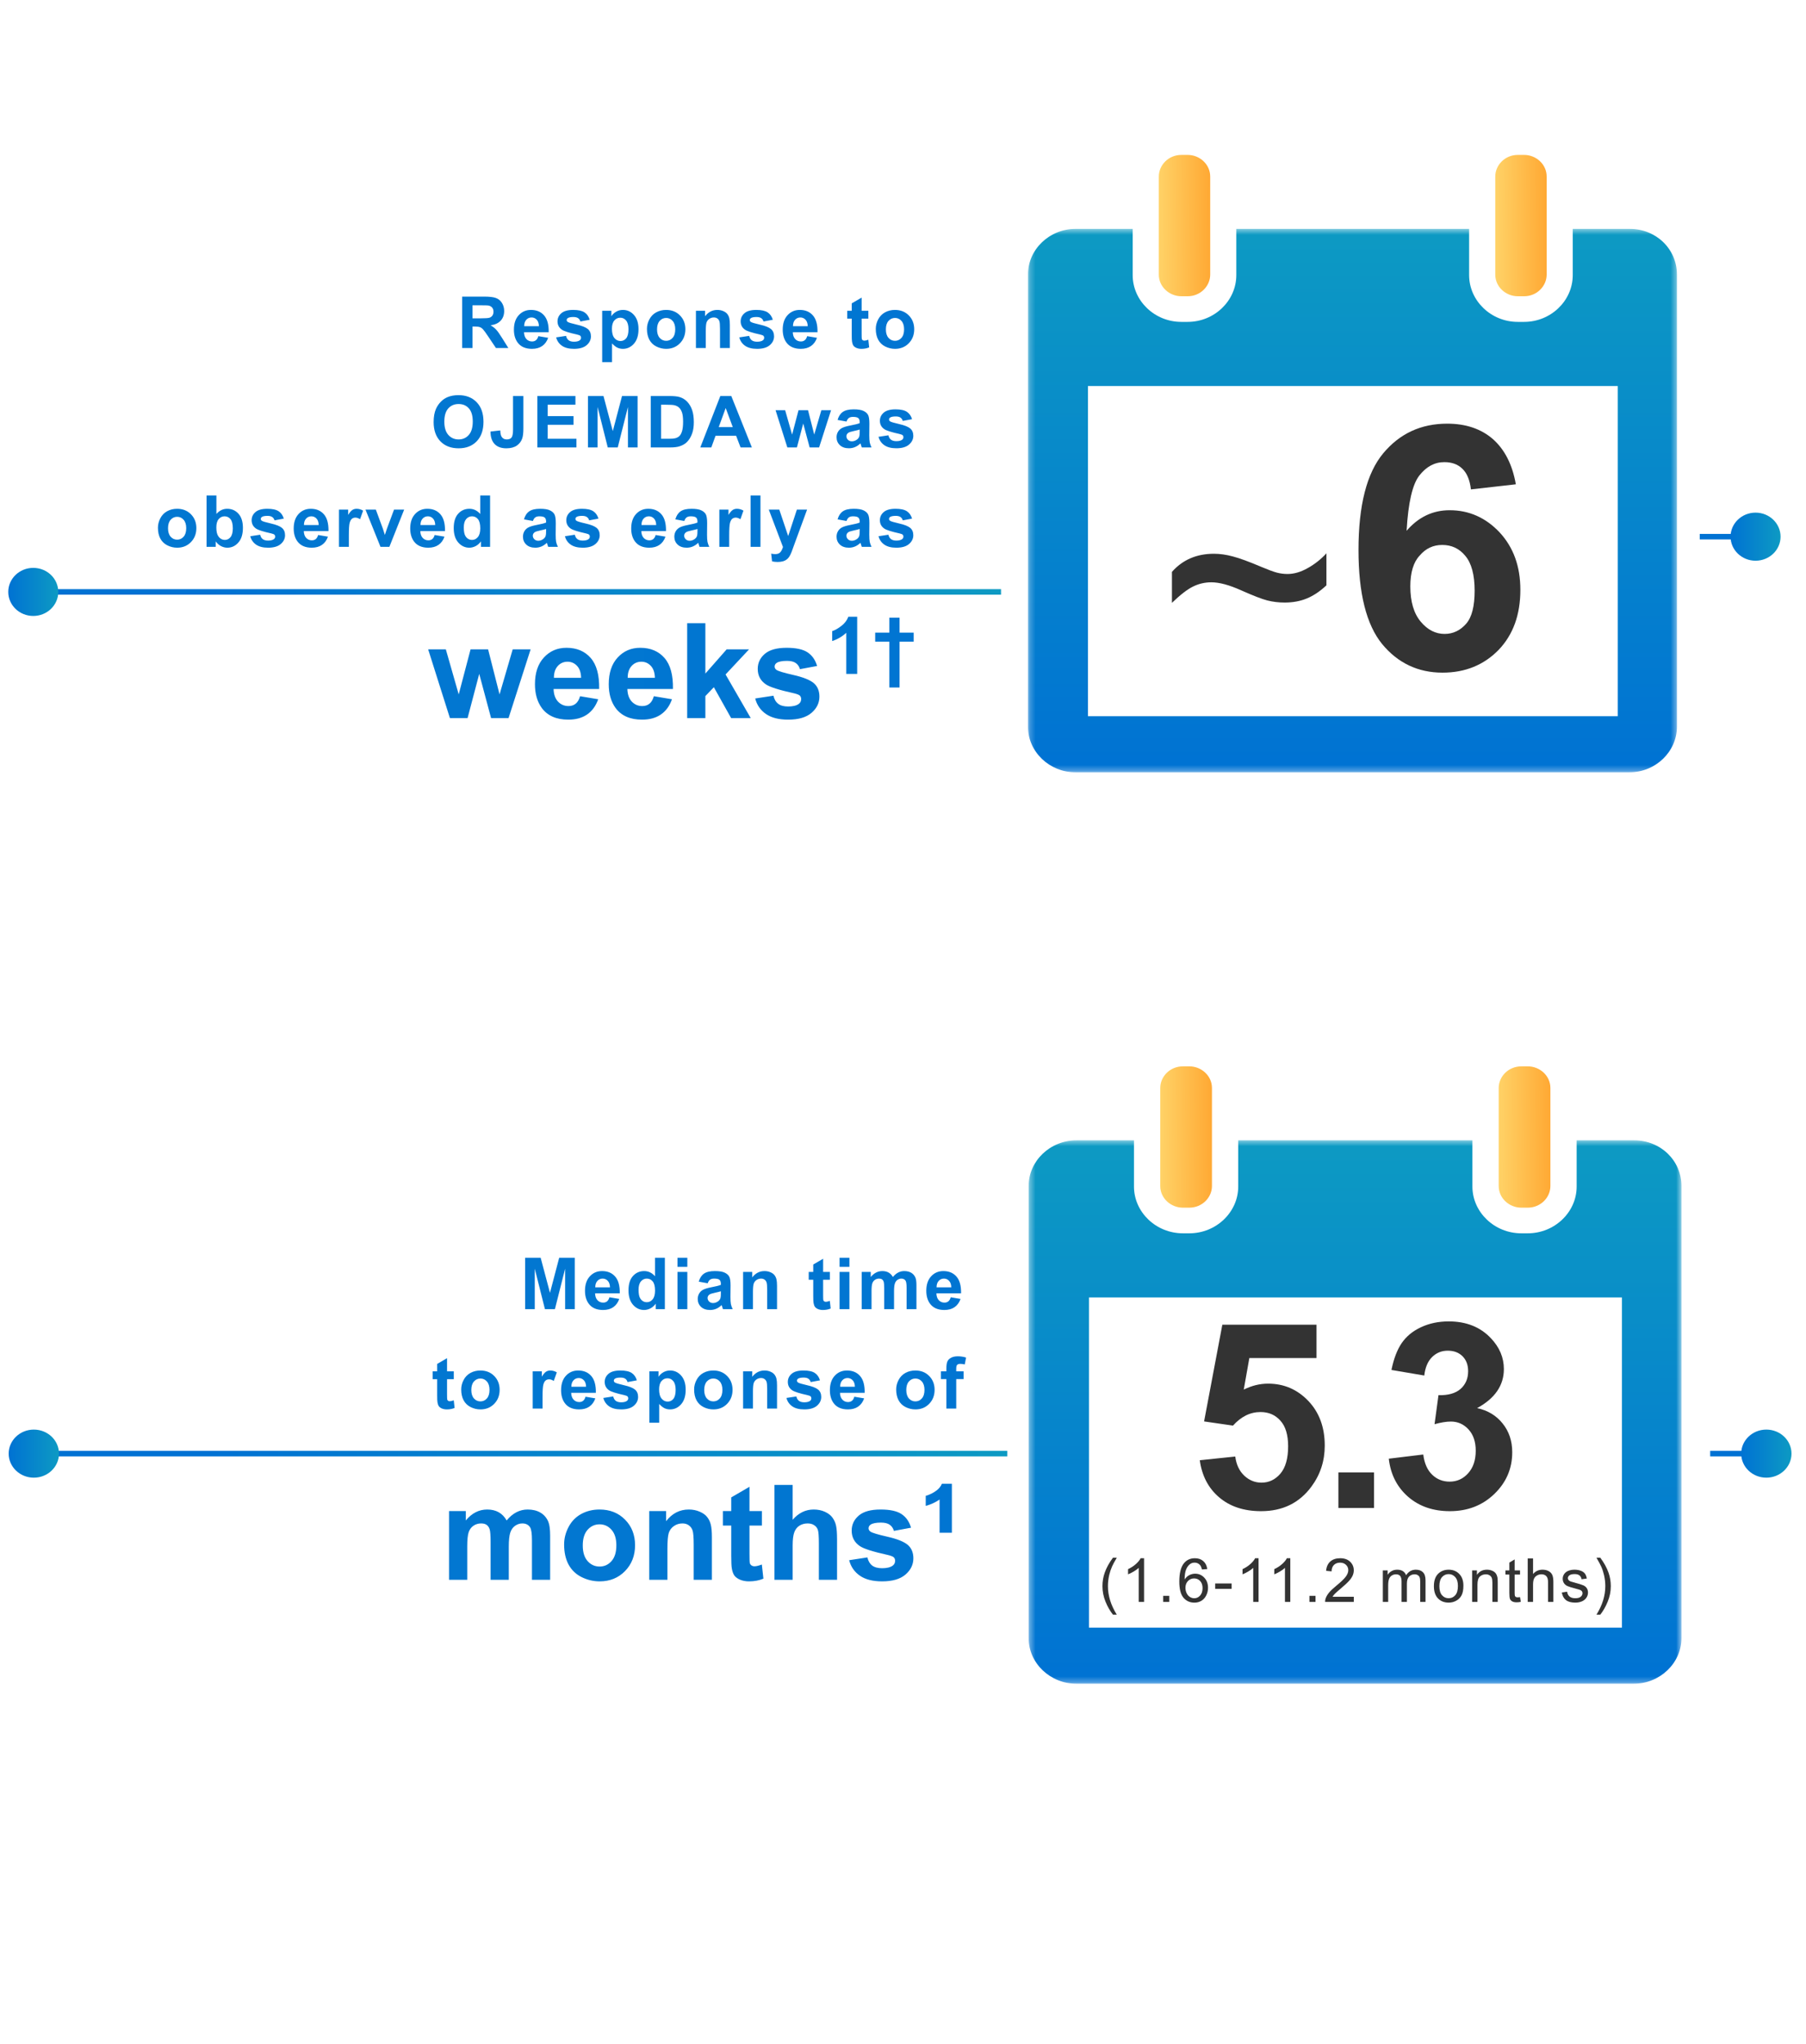
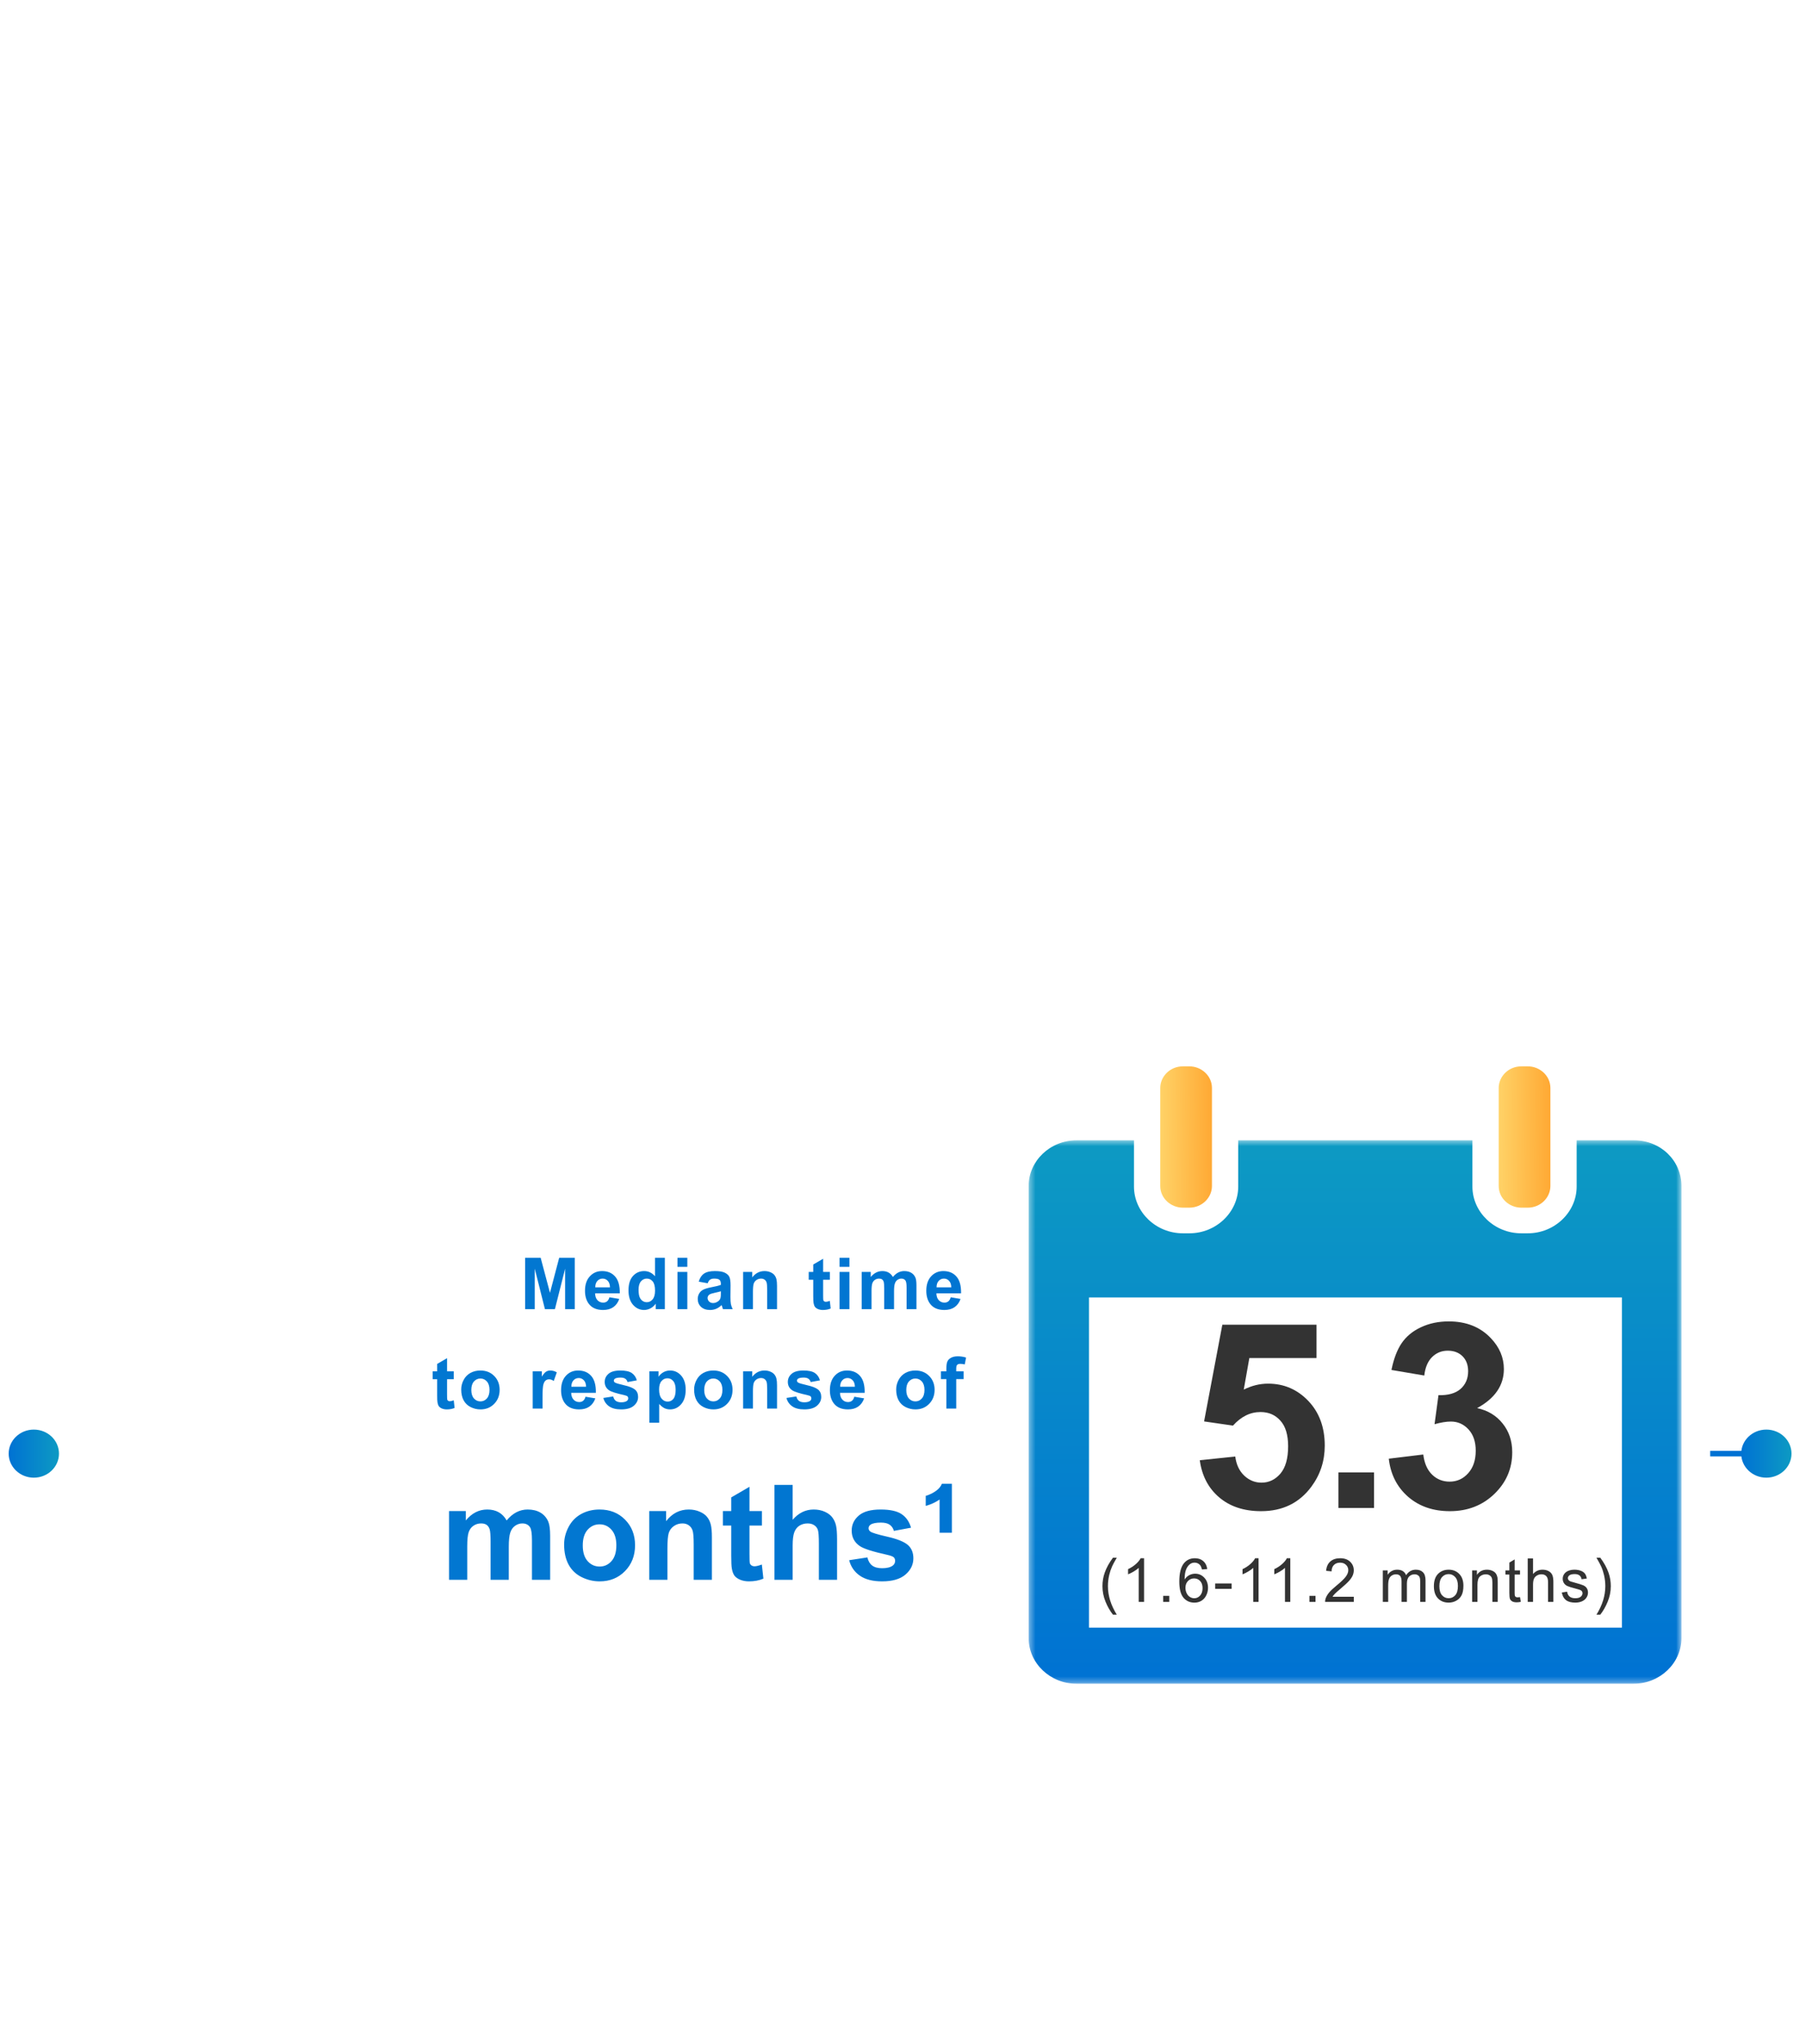
<svg xmlns="http://www.w3.org/2000/svg" width="327" height="370" viewBox="0 0 327 370" fill="none">
  <g clip-path="url(#clip0_2167_25922)">
    <g clip-path="url(#clip1_2167_25922)">
      <mask id="mask0_2167_25922" style="mask-type:luminance" maskUnits="userSpaceOnUse" x="186" y="41" width="118" height="99">
-         <path d="M303.629 41.441H186.223V139.716H303.629V41.441Z" fill="white" />
-       </mask>
+         </mask>
      <g mask="url(#mask0_2167_25922)">
        <path d="M295.129 41.441H284.767V49.808C284.767 54.451 280.793 58.272 275.964 58.272H274.807C269.978 58.272 266.004 54.451 266.004 49.808V41.441H223.85V49.808C223.85 54.451 219.876 58.272 215.047 58.272H213.89C209.061 58.272 205.087 54.451 205.087 49.808V41.441H194.725C189.996 41.441 186.123 45.165 186.123 49.712V131.543C186.123 136.089 189.996 139.813 194.725 139.813H295.028C299.757 139.813 303.63 136.089 303.63 131.543V49.712C303.63 45.069 299.857 41.441 295.129 41.441ZM196.988 69.879H292.916V129.656H196.988V69.879Z" fill="url(#paint0_linear_2167_25922)" />
      </g>
      <path d="M215.049 53.629C217.362 53.629 219.123 51.791 219.123 49.712V31.962C219.123 29.737 217.212 28.045 215.049 28.045H213.892C211.578 28.045 209.817 29.882 209.817 31.962V49.712C209.817 51.936 211.729 53.629 213.892 53.629H215.049Z" fill="url(#paint1_linear_2167_25922)" />
      <path d="M275.968 53.629C278.282 53.629 280.043 51.791 280.043 49.712V31.962C280.043 29.737 278.131 28.045 275.968 28.045H274.811C272.498 28.045 270.737 29.882 270.737 31.962V49.712C270.737 51.936 272.648 53.629 274.811 53.629H275.968Z" fill="url(#paint2_linear_2167_25922)" />
      <path d="M7.25 107.156H181.248" stroke="url(#paint3_linear_2167_25922)" stroke-miterlimit="10" />
-       <path d="M307.758 97.156H316.863" stroke="url(#paint4_linear_2167_25922)" stroke-miterlimit="10" />
      <path d="M6.023 111.509C8.524 111.509 10.551 109.56 10.551 107.156C10.551 104.752 8.524 102.804 6.023 102.804C3.523 102.804 1.496 104.752 1.496 107.156C1.496 109.56 3.523 111.509 6.023 111.509Z" fill="url(#paint5_linear_2167_25922)" />
      <path d="M317.867 101.509C320.367 101.509 322.394 99.56 322.394 97.156C322.394 94.752 320.367 92.804 317.867 92.804C315.367 92.804 313.34 94.752 313.34 97.156C313.34 99.56 315.367 101.509 317.867 101.509Z" fill="url(#paint6_linear_2167_25922)" />
      <path d="M83.676 63V53.694H87.631C88.625 53.694 89.347 53.779 89.795 53.948C90.248 54.113 90.61 54.41 90.881 54.837C91.151 55.264 91.287 55.753 91.287 56.303C91.287 57.002 91.082 57.579 90.671 58.036C90.261 58.489 89.647 58.775 88.83 58.893C89.237 59.13 89.571 59.39 89.833 59.674C90.1 59.957 90.457 60.461 90.906 61.185L92.042 63H89.795L88.437 60.975C87.954 60.252 87.624 59.797 87.447 59.61C87.269 59.42 87.08 59.291 86.882 59.223C86.683 59.151 86.367 59.115 85.936 59.115H85.555V63H83.676ZM85.555 57.63H86.945C87.846 57.63 88.409 57.592 88.633 57.516C88.858 57.44 89.033 57.308 89.16 57.122C89.287 56.936 89.351 56.703 89.351 56.424C89.351 56.111 89.266 55.859 89.097 55.669C88.932 55.474 88.697 55.351 88.392 55.3C88.24 55.279 87.783 55.269 87.021 55.269H85.555V57.63ZM97.475 60.855L99.253 61.153C99.024 61.804 98.662 62.302 98.167 62.645C97.676 62.983 97.061 63.152 96.32 63.152C95.148 63.152 94.28 62.769 93.718 62.003C93.273 61.39 93.051 60.615 93.051 59.68C93.051 58.563 93.343 57.689 93.927 57.059C94.511 56.424 95.249 56.106 96.142 56.106C97.145 56.106 97.936 56.439 98.516 57.103C99.096 57.763 99.373 58.777 99.348 60.144H94.879C94.892 60.672 95.036 61.085 95.311 61.381C95.586 61.673 95.929 61.819 96.339 61.819C96.618 61.819 96.853 61.743 97.044 61.591C97.234 61.438 97.378 61.193 97.475 60.855ZM97.577 59.052C97.564 58.535 97.431 58.144 97.177 57.877C96.923 57.607 96.614 57.471 96.25 57.471C95.861 57.471 95.539 57.613 95.285 57.897C95.031 58.18 94.907 58.565 94.911 59.052H97.577ZM100.699 61.077L102.489 60.804C102.566 61.151 102.72 61.415 102.953 61.597C103.186 61.775 103.511 61.864 103.93 61.864C104.392 61.864 104.739 61.779 104.971 61.61C105.128 61.491 105.206 61.333 105.206 61.134C105.206 60.998 105.164 60.886 105.079 60.797C104.99 60.713 104.792 60.634 104.483 60.562C103.044 60.245 102.132 59.955 101.747 59.693C101.214 59.329 100.947 58.823 100.947 58.176C100.947 57.592 101.178 57.101 101.639 56.703C102.1 56.305 102.815 56.106 103.784 56.106C104.707 56.106 105.392 56.257 105.841 56.557C106.29 56.858 106.598 57.302 106.768 57.89L105.086 58.201C105.014 57.939 104.876 57.738 104.673 57.598C104.474 57.459 104.188 57.389 103.816 57.389C103.346 57.389 103.01 57.454 102.807 57.585C102.671 57.678 102.604 57.799 102.604 57.947C102.604 58.074 102.663 58.182 102.781 58.271C102.942 58.389 103.497 58.557 104.444 58.773C105.397 58.988 106.061 59.253 106.438 59.566C106.81 59.883 106.996 60.325 106.996 60.893C106.996 61.51 106.738 62.041 106.222 62.486C105.706 62.93 104.942 63.152 103.93 63.152C103.012 63.152 102.284 62.966 101.747 62.594C101.214 62.221 100.864 61.716 100.699 61.077ZM109.033 56.259H110.696V57.249C110.912 56.91 111.204 56.635 111.572 56.424C111.941 56.212 112.349 56.106 112.798 56.106C113.58 56.106 114.245 56.413 114.791 57.027C115.337 57.641 115.61 58.495 115.61 59.591C115.61 60.717 115.334 61.593 114.784 62.219C114.234 62.841 113.568 63.152 112.785 63.152C112.412 63.152 112.074 63.078 111.769 62.93C111.469 62.782 111.151 62.528 110.817 62.169V65.564H109.033V56.259ZM110.798 59.515C110.798 60.273 110.948 60.833 111.249 61.197C111.549 61.557 111.915 61.737 112.347 61.737C112.762 61.737 113.106 61.572 113.381 61.242C113.657 60.907 113.794 60.361 113.794 59.604C113.794 58.897 113.652 58.373 113.369 58.03C113.085 57.687 112.734 57.516 112.315 57.516C111.879 57.516 111.517 57.685 111.23 58.023C110.942 58.358 110.798 58.855 110.798 59.515ZM117.139 59.534C117.139 58.942 117.285 58.368 117.577 57.814C117.869 57.26 118.281 56.836 118.815 56.544C119.352 56.252 119.951 56.106 120.611 56.106C121.631 56.106 122.467 56.439 123.118 57.103C123.77 57.763 124.096 58.599 124.096 59.61C124.096 60.63 123.766 61.477 123.106 62.149C122.45 62.818 121.622 63.152 120.624 63.152C120.006 63.152 119.415 63.013 118.853 62.733C118.294 62.454 117.869 62.046 117.577 61.508C117.285 60.967 117.139 60.309 117.139 59.534ZM118.967 59.629C118.967 60.298 119.126 60.81 119.443 61.166C119.76 61.521 120.152 61.699 120.617 61.699C121.083 61.699 121.472 61.521 121.785 61.166C122.103 60.81 122.261 60.294 122.261 59.617C122.261 58.956 122.103 58.449 121.785 58.093C121.472 57.738 121.083 57.56 120.617 57.56C120.152 57.56 119.76 57.738 119.443 58.093C119.126 58.449 118.967 58.961 118.967 59.629ZM132.15 63H130.367V59.56C130.367 58.832 130.329 58.362 130.253 58.15C130.176 57.935 130.052 57.767 129.878 57.649C129.709 57.53 129.504 57.471 129.262 57.471C128.953 57.471 128.676 57.556 128.431 57.725C128.185 57.894 128.016 58.119 127.923 58.398C127.834 58.677 127.79 59.194 127.79 59.947V63H126.006V56.259H127.663V57.249C128.251 56.487 128.991 56.106 129.884 56.106C130.278 56.106 130.638 56.178 130.963 56.322C131.289 56.462 131.535 56.642 131.7 56.862C131.869 57.082 131.985 57.331 132.049 57.611C132.117 57.89 132.15 58.29 132.15 58.81V63ZM133.857 61.077L135.648 60.804C135.724 61.151 135.878 61.415 136.111 61.597C136.344 61.775 136.67 61.864 137.088 61.864C137.55 61.864 137.897 61.779 138.129 61.61C138.286 61.491 138.364 61.333 138.364 61.134C138.364 60.998 138.322 60.886 138.237 60.797C138.149 60.713 137.95 60.634 137.641 60.562C136.202 60.245 135.29 59.955 134.905 59.693C134.372 59.329 134.105 58.823 134.105 58.176C134.105 57.592 134.336 57.101 134.797 56.703C135.258 56.305 135.973 56.106 136.942 56.106C137.865 56.106 138.551 56.257 138.999 56.557C139.448 56.858 139.757 57.302 139.926 57.89L138.244 58.201C138.172 57.939 138.034 57.738 137.831 57.598C137.632 57.459 137.347 57.389 136.974 57.389C136.504 57.389 136.168 57.454 135.965 57.585C135.83 57.678 135.762 57.799 135.762 57.947C135.762 58.074 135.821 58.182 135.94 58.271C136.1 58.389 136.655 58.557 137.603 58.773C138.555 58.988 139.219 59.253 139.596 59.566C139.968 59.883 140.154 60.325 140.154 60.893C140.154 61.51 139.896 62.041 139.38 62.486C138.864 62.93 138.1 63.152 137.088 63.152C136.17 63.152 135.442 62.966 134.905 62.594C134.372 62.221 134.023 61.716 133.857 61.077ZM146.146 60.855L147.923 61.153C147.695 61.804 147.333 62.302 146.838 62.645C146.347 62.983 145.731 63.152 144.991 63.152C143.819 63.152 142.951 62.769 142.388 62.003C141.944 61.39 141.722 60.615 141.722 59.68C141.722 58.563 142.014 57.689 142.598 57.059C143.182 56.424 143.92 56.106 144.813 56.106C145.816 56.106 146.607 56.439 147.187 57.103C147.767 57.763 148.044 58.777 148.019 60.144H143.55C143.563 60.672 143.706 61.085 143.982 61.381C144.257 61.673 144.599 61.819 145.01 61.819C145.289 61.819 145.524 61.743 145.714 61.591C145.905 61.438 146.049 61.193 146.146 60.855ZM146.248 59.052C146.235 58.535 146.102 58.144 145.848 57.877C145.594 57.607 145.285 57.471 144.921 57.471C144.532 57.471 144.21 57.613 143.956 57.897C143.702 58.18 143.577 58.565 143.582 59.052H146.248ZM157.228 56.259V57.681H156.009V60.398C156.009 60.948 156.02 61.269 156.041 61.362C156.066 61.451 156.119 61.525 156.2 61.584C156.284 61.644 156.386 61.673 156.504 61.673C156.669 61.673 156.909 61.616 157.222 61.502L157.374 62.886C156.959 63.063 156.49 63.152 155.965 63.152C155.643 63.152 155.353 63.099 155.095 62.994C154.837 62.884 154.647 62.744 154.524 62.575C154.405 62.401 154.323 62.169 154.276 61.877C154.238 61.669 154.219 61.25 154.219 60.62V57.681H153.4V56.259H154.219V54.919L156.009 53.878V56.259H157.228ZM158.573 59.534C158.573 58.942 158.719 58.368 159.011 57.814C159.303 57.26 159.716 56.836 160.249 56.544C160.786 56.252 161.385 56.106 162.045 56.106C163.065 56.106 163.901 56.439 164.553 57.103C165.204 57.763 165.53 58.599 165.53 59.61C165.53 60.63 165.2 61.477 164.54 62.149C163.884 62.818 163.057 63.152 162.058 63.152C161.44 63.152 160.85 63.013 160.287 62.733C159.729 62.454 159.303 62.046 159.011 61.508C158.719 60.967 158.573 60.309 158.573 59.534ZM160.401 59.629C160.401 60.298 160.56 60.81 160.877 61.166C161.195 61.521 161.586 61.699 162.052 61.699C162.517 61.699 162.907 61.521 163.22 61.166C163.537 60.81 163.696 60.294 163.696 59.617C163.696 58.956 163.537 58.449 163.22 58.093C162.907 57.738 162.517 57.56 162.052 57.56C161.586 57.56 161.195 57.738 160.877 58.093C160.56 58.449 160.401 58.961 160.401 59.629ZM78.515 76.404C78.515 75.456 78.657 74.661 78.94 74.018C79.152 73.544 79.439 73.118 79.803 72.742C80.172 72.365 80.574 72.086 81.01 71.904C81.589 71.658 82.258 71.536 83.015 71.536C84.386 71.536 85.482 71.961 86.303 72.811C87.129 73.662 87.541 74.845 87.541 76.36C87.541 77.862 87.133 79.039 86.316 79.889C85.499 80.736 84.408 81.159 83.041 81.159C81.657 81.159 80.557 80.738 79.74 79.895C78.923 79.049 78.515 77.885 78.515 76.404ZM80.451 76.341C80.451 77.394 80.694 78.194 81.181 78.74C81.668 79.282 82.285 79.553 83.034 79.553C83.783 79.553 84.397 79.284 84.875 78.747C85.358 78.205 85.599 77.394 85.599 76.315C85.599 75.249 85.364 74.454 84.894 73.929C84.429 73.404 83.809 73.142 83.034 73.142C82.26 73.142 81.636 73.408 81.162 73.941C80.688 74.47 80.451 75.27 80.451 76.341ZM92.892 71.694H94.764V77.585C94.764 78.355 94.697 78.948 94.561 79.362C94.379 79.904 94.049 80.34 93.571 80.67C93.093 80.996 92.462 81.159 91.679 81.159C90.761 81.159 90.054 80.903 89.559 80.391C89.064 79.874 88.814 79.119 88.81 78.124L90.581 77.921C90.602 78.455 90.681 78.831 90.816 79.051C91.019 79.386 91.328 79.553 91.743 79.553C92.162 79.553 92.458 79.434 92.632 79.197C92.805 78.956 92.892 78.459 92.892 77.706V71.694ZM97.29 81V71.694H104.19V73.269H99.169V75.332H103.841V76.899H99.169V79.432H104.368V81H97.29ZM106.456 81V71.694H109.268L110.956 78.042L112.626 71.694H115.444V81H113.698V73.675L111.851 81H110.042L108.201 73.675V81H106.456ZM117.824 71.694H121.258C122.032 71.694 122.623 71.754 123.029 71.872C123.575 72.033 124.042 72.319 124.432 72.729C124.821 73.139 125.117 73.643 125.32 74.24C125.524 74.832 125.625 75.564 125.625 76.436C125.625 77.202 125.53 77.862 125.339 78.416C125.107 79.094 124.775 79.642 124.343 80.061C124.017 80.378 123.577 80.626 123.023 80.803C122.608 80.934 122.053 81 121.359 81H117.824V71.694ZM119.703 73.269V79.432H121.106C121.63 79.432 122.009 79.403 122.242 79.343C122.546 79.267 122.798 79.138 122.997 78.956C123.2 78.774 123.365 78.476 123.492 78.061C123.619 77.642 123.683 77.073 123.683 76.353C123.683 75.634 123.619 75.082 123.492 74.697C123.365 74.312 123.188 74.011 122.959 73.795C122.731 73.58 122.441 73.434 122.089 73.357C121.827 73.298 121.313 73.269 120.547 73.269H119.703ZM136.136 81H134.092L133.28 78.886H129.56L128.792 81H126.799L130.423 71.694H132.41L136.136 81ZM132.677 77.318L131.395 73.865L130.138 77.318H132.677ZM142.559 81L140.426 74.259H142.159L143.422 78.677L144.584 74.259H146.304L147.428 78.677L148.716 74.259H150.475L148.31 81H146.596L145.435 76.665L144.292 81H142.559ZM153.273 76.315L151.655 76.023C151.837 75.372 152.15 74.889 152.594 74.576C153.039 74.263 153.699 74.106 154.575 74.106C155.37 74.106 155.963 74.202 156.352 74.392C156.741 74.578 157.014 74.817 157.171 75.109C157.332 75.397 157.412 75.928 157.412 76.703L157.393 78.785C157.393 79.377 157.421 79.815 157.476 80.099C157.535 80.378 157.643 80.678 157.799 81H156.035C155.988 80.882 155.931 80.706 155.863 80.473C155.834 80.367 155.813 80.297 155.8 80.264C155.495 80.56 155.169 80.782 154.822 80.93C154.475 81.078 154.105 81.152 153.711 81.152C153.017 81.152 152.469 80.964 152.067 80.587C151.67 80.211 151.471 79.735 151.471 79.159C151.471 78.778 151.562 78.44 151.744 78.144C151.926 77.843 152.18 77.615 152.505 77.458C152.835 77.297 153.309 77.158 153.927 77.039C154.761 76.882 155.339 76.737 155.66 76.601V76.423C155.66 76.081 155.576 75.837 155.406 75.693C155.237 75.545 154.918 75.471 154.448 75.471C154.13 75.471 153.883 75.535 153.705 75.662C153.527 75.784 153.383 76.002 153.273 76.315ZM155.66 77.763C155.432 77.839 155.07 77.93 154.575 78.036C154.08 78.141 153.756 78.245 153.604 78.347C153.371 78.512 153.254 78.721 153.254 78.975C153.254 79.225 153.348 79.441 153.534 79.623C153.72 79.805 153.957 79.895 154.245 79.895C154.566 79.895 154.873 79.79 155.165 79.578C155.381 79.417 155.523 79.221 155.59 78.988C155.637 78.835 155.66 78.546 155.66 78.118V77.763ZM159.068 79.077L160.858 78.804C160.935 79.151 161.089 79.415 161.322 79.597C161.555 79.775 161.88 79.864 162.299 79.864C162.761 79.864 163.108 79.779 163.34 79.61C163.497 79.491 163.575 79.333 163.575 79.134C163.575 78.998 163.533 78.886 163.448 78.797C163.359 78.713 163.16 78.634 162.852 78.562C161.413 78.245 160.501 77.955 160.116 77.693C159.583 77.329 159.316 76.823 159.316 76.176C159.316 75.592 159.547 75.101 160.008 74.703C160.469 74.305 161.184 74.106 162.153 74.106C163.076 74.106 163.761 74.257 164.21 74.557C164.659 74.858 164.967 75.302 165.137 75.89L163.455 76.201C163.383 75.939 163.245 75.738 163.042 75.598C162.843 75.459 162.557 75.389 162.185 75.389C161.715 75.389 161.379 75.454 161.176 75.585C161.04 75.678 160.973 75.799 160.973 75.947C160.973 76.074 161.032 76.182 161.15 76.271C161.311 76.389 161.866 76.557 162.813 76.772C163.766 76.988 164.43 77.253 164.807 77.566C165.179 77.883 165.365 78.326 165.365 78.893C165.365 79.51 165.107 80.041 164.591 80.486C164.075 80.93 163.311 81.152 162.299 81.152C161.381 81.152 160.653 80.966 160.116 80.594C159.583 80.221 159.233 79.716 159.068 79.077ZM28.596 95.534C28.596 94.942 28.742 94.368 29.034 93.814C29.326 93.26 29.738 92.836 30.271 92.544C30.809 92.252 31.408 92.106 32.068 92.106C33.088 92.106 33.923 92.439 34.575 93.103C35.227 93.763 35.553 94.599 35.553 95.61C35.553 96.63 35.222 97.477 34.562 98.149C33.907 98.818 33.079 99.152 32.08 99.152C31.463 99.152 30.872 99.013 30.309 98.733C29.751 98.454 29.326 98.046 29.034 97.508C28.742 96.967 28.596 96.309 28.596 95.534ZM30.424 95.629C30.424 96.298 30.582 96.81 30.9 97.165C31.217 97.521 31.609 97.699 32.074 97.699C32.54 97.699 32.929 97.521 33.242 97.165C33.559 96.81 33.718 96.294 33.718 95.617C33.718 94.957 33.559 94.449 33.242 94.093C32.929 93.738 32.54 93.56 32.074 93.56C31.609 93.56 31.217 93.738 30.9 94.093C30.582 94.449 30.424 94.961 30.424 95.629ZM37.399 99V89.694H39.183V93.046C39.733 92.42 40.385 92.106 41.138 92.106C41.959 92.106 42.638 92.405 43.176 93.001C43.713 93.594 43.982 94.447 43.982 95.56C43.982 96.711 43.707 97.597 43.157 98.219C42.611 98.841 41.946 99.152 41.163 99.152C40.778 99.152 40.398 99.057 40.021 98.867C39.648 98.672 39.327 98.386 39.056 98.01V99H37.399ZM39.17 95.483C39.17 96.182 39.28 96.698 39.5 97.032C39.809 97.506 40.22 97.743 40.732 97.743C41.125 97.743 41.46 97.576 41.735 97.242C42.014 96.903 42.154 96.372 42.154 95.648C42.154 94.878 42.014 94.324 41.735 93.985C41.455 93.643 41.098 93.471 40.662 93.471C40.235 93.471 39.879 93.638 39.596 93.973C39.312 94.303 39.17 94.806 39.17 95.483ZM45.314 97.077L47.104 96.804C47.181 97.151 47.335 97.415 47.568 97.597C47.8 97.775 48.126 97.864 48.545 97.864C49.007 97.864 49.353 97.779 49.586 97.61C49.743 97.491 49.821 97.333 49.821 97.134C49.821 96.998 49.779 96.886 49.694 96.797C49.605 96.713 49.406 96.634 49.097 96.562C47.659 96.245 46.747 95.955 46.362 95.693C45.828 95.329 45.562 94.823 45.562 94.176C45.562 93.592 45.792 93.101 46.254 92.703C46.715 92.305 47.43 92.106 48.399 92.106C49.322 92.106 50.007 92.257 50.456 92.557C50.904 92.858 51.213 93.302 51.383 93.89L49.7 94.201C49.629 93.939 49.491 93.738 49.288 93.598C49.089 93.459 48.803 93.389 48.431 93.389C47.961 93.389 47.625 93.454 47.422 93.585C47.286 93.678 47.219 93.799 47.219 93.947C47.219 94.074 47.278 94.182 47.396 94.271C47.557 94.389 48.111 94.557 49.059 94.772C50.012 94.988 50.676 95.253 51.053 95.566C51.425 95.883 51.611 96.326 51.611 96.893C51.611 97.51 51.353 98.041 50.837 98.486C50.321 98.93 49.557 99.152 48.545 99.152C47.627 99.152 46.899 98.966 46.362 98.594C45.828 98.221 45.479 97.716 45.314 97.077ZM57.603 96.855L59.38 97.153C59.152 97.805 58.79 98.302 58.295 98.644C57.804 98.983 57.188 99.152 56.448 99.152C55.275 99.152 54.408 98.769 53.845 98.003C53.401 97.39 53.178 96.615 53.178 95.68C53.178 94.563 53.471 93.689 54.054 93.059C54.639 92.424 55.377 92.106 56.27 92.106C57.273 92.106 58.064 92.439 58.644 93.103C59.224 93.763 59.501 94.777 59.475 96.144H55.007C55.019 96.672 55.163 97.085 55.438 97.381C55.713 97.673 56.056 97.819 56.467 97.819C56.746 97.819 56.981 97.743 57.171 97.591C57.362 97.439 57.505 97.193 57.603 96.855ZM57.704 95.052C57.692 94.535 57.558 94.144 57.304 93.877C57.051 93.607 56.742 93.471 56.378 93.471C55.988 93.471 55.667 93.613 55.413 93.897C55.159 94.18 55.034 94.565 55.038 95.052H57.704ZM63.163 99H61.379V92.259H63.036V93.217C63.319 92.764 63.573 92.466 63.798 92.322C64.026 92.178 64.284 92.106 64.572 92.106C64.978 92.106 65.37 92.219 65.746 92.443L65.194 93.998C64.894 93.803 64.614 93.706 64.356 93.706C64.107 93.706 63.895 93.776 63.721 93.915C63.548 94.051 63.41 94.299 63.309 94.658C63.212 95.018 63.163 95.771 63.163 96.918V99ZM68.894 99L66.177 92.259H68.05L69.32 95.699L69.688 96.848C69.785 96.556 69.847 96.364 69.872 96.27C69.931 96.08 69.995 95.89 70.062 95.699L71.344 92.259H73.179L70.5 99H68.894ZM78.701 96.855L80.478 97.153C80.25 97.805 79.888 98.302 79.393 98.644C78.902 98.983 78.286 99.152 77.546 99.152C76.374 99.152 75.506 98.769 74.943 98.003C74.499 97.39 74.277 96.615 74.277 95.68C74.277 94.563 74.569 93.689 75.153 93.059C75.737 92.424 76.475 92.106 77.368 92.106C78.371 92.106 79.162 92.439 79.742 93.103C80.322 93.763 80.599 94.777 80.573 96.144H76.105C76.117 96.672 76.261 97.085 76.536 97.381C76.811 97.673 77.154 97.819 77.565 97.819C77.844 97.819 78.079 97.743 78.269 97.591C78.46 97.439 78.604 97.193 78.701 96.855ZM78.802 95.052C78.79 94.535 78.656 94.144 78.403 93.877C78.149 93.607 77.84 93.471 77.476 93.471C77.087 93.471 76.765 93.613 76.511 93.897C76.257 94.18 76.132 94.565 76.136 95.052H78.802ZM88.736 99H87.079V98.01C86.804 98.395 86.478 98.683 86.102 98.873C85.729 99.059 85.353 99.152 84.972 99.152C84.198 99.152 83.533 98.841 82.979 98.219C82.429 97.593 82.153 96.721 82.153 95.604C82.153 94.461 82.422 93.594 82.96 93.001C83.497 92.405 84.176 92.106 84.997 92.106C85.751 92.106 86.402 92.42 86.952 93.046V89.694H88.736V99ZM83.975 95.483C83.975 96.203 84.075 96.723 84.274 97.045C84.561 97.51 84.963 97.743 85.48 97.743C85.89 97.743 86.239 97.57 86.527 97.223C86.815 96.871 86.959 96.349 86.959 95.655C86.959 94.88 86.819 94.324 86.54 93.985C86.26 93.643 85.903 93.471 85.467 93.471C85.044 93.471 84.688 93.641 84.401 93.979C84.117 94.313 83.975 94.815 83.975 95.483ZM96.492 94.315L94.873 94.023C95.055 93.372 95.368 92.889 95.813 92.576C96.257 92.263 96.917 92.106 97.793 92.106C98.589 92.106 99.181 92.202 99.57 92.392C99.96 92.578 100.233 92.817 100.389 93.109C100.55 93.397 100.631 93.928 100.631 94.703L100.612 96.785C100.612 97.377 100.639 97.815 100.694 98.099C100.753 98.378 100.861 98.678 101.018 99H99.253C99.207 98.882 99.149 98.706 99.082 98.473C99.052 98.367 99.031 98.297 99.018 98.264C98.714 98.56 98.388 98.782 98.041 98.93C97.694 99.078 97.323 99.152 96.93 99.152C96.236 99.152 95.688 98.964 95.286 98.587C94.888 98.211 94.689 97.735 94.689 97.159C94.689 96.778 94.78 96.44 94.962 96.144C95.144 95.843 95.398 95.615 95.724 95.458C96.054 95.297 96.528 95.158 97.146 95.039C97.979 94.882 98.557 94.737 98.879 94.601V94.423C98.879 94.081 98.794 93.837 98.625 93.693C98.455 93.545 98.136 93.471 97.666 93.471C97.349 93.471 97.101 93.535 96.924 93.662C96.746 93.784 96.602 94.002 96.492 94.315ZM98.879 95.763C98.65 95.839 98.288 95.93 97.793 96.036C97.298 96.141 96.974 96.245 96.822 96.347C96.589 96.512 96.473 96.721 96.473 96.975C96.473 97.225 96.566 97.441 96.752 97.623C96.938 97.805 97.175 97.895 97.463 97.895C97.785 97.895 98.091 97.79 98.383 97.578C98.599 97.417 98.741 97.221 98.809 96.988C98.855 96.835 98.879 96.546 98.879 96.118V95.763ZM102.287 97.077L104.077 96.804C104.153 97.151 104.307 97.415 104.54 97.597C104.773 97.775 105.099 97.864 105.518 97.864C105.979 97.864 106.326 97.779 106.559 97.61C106.715 97.491 106.794 97.333 106.794 97.134C106.794 96.998 106.751 96.886 106.667 96.797C106.578 96.713 106.379 96.634 106.07 96.562C104.631 96.245 103.719 95.955 103.334 95.693C102.801 95.329 102.534 94.823 102.534 94.176C102.534 93.592 102.765 93.101 103.226 92.703C103.688 92.305 104.403 92.106 105.372 92.106C106.294 92.106 106.98 92.257 107.428 92.557C107.877 92.858 108.186 93.302 108.355 93.89L106.673 94.201C106.601 93.939 106.464 93.738 106.26 93.598C106.062 93.459 105.776 93.389 105.403 93.389C104.934 93.389 104.597 93.454 104.394 93.585C104.259 93.678 104.191 93.799 104.191 93.947C104.191 94.074 104.25 94.182 104.369 94.271C104.53 94.389 105.084 94.557 106.032 94.772C106.984 94.988 107.648 95.253 108.025 95.566C108.397 95.883 108.584 96.326 108.584 96.893C108.584 97.51 108.326 98.041 107.809 98.486C107.293 98.93 106.529 99.152 105.518 99.152C104.599 99.152 103.872 98.966 103.334 98.594C102.801 98.221 102.452 97.716 102.287 97.077ZM118.714 96.855L120.491 97.153C120.262 97.805 119.901 98.302 119.405 98.644C118.915 98.983 118.299 99.152 117.558 99.152C116.386 99.152 115.519 98.769 114.956 98.003C114.511 97.39 114.289 96.615 114.289 95.68C114.289 94.563 114.581 93.689 115.165 93.059C115.749 92.424 116.488 92.106 117.381 92.106C118.383 92.106 119.175 92.439 119.755 93.103C120.334 93.763 120.611 94.777 120.586 96.144H116.117C116.13 96.672 116.274 97.085 116.549 97.381C116.824 97.673 117.167 97.819 117.577 97.819C117.857 97.819 118.091 97.743 118.282 97.591C118.472 97.439 118.616 97.193 118.714 96.855ZM118.815 95.052C118.802 94.535 118.669 94.144 118.415 93.877C118.161 93.607 117.852 93.471 117.488 93.471C117.099 93.471 116.777 93.613 116.524 93.897C116.27 94.18 116.145 94.565 116.149 95.052H118.815ZM123.899 94.315L122.28 94.023C122.462 93.372 122.776 92.889 123.22 92.576C123.664 92.263 124.324 92.106 125.2 92.106C125.996 92.106 126.588 92.202 126.978 92.392C127.367 92.578 127.64 92.817 127.797 93.109C127.957 93.397 128.038 93.928 128.038 94.703L128.019 96.785C128.019 97.377 128.046 97.815 128.101 98.099C128.16 98.378 128.268 98.678 128.425 99H126.66C126.614 98.882 126.557 98.706 126.489 98.473C126.459 98.367 126.438 98.297 126.425 98.264C126.121 98.56 125.795 98.782 125.448 98.93C125.101 99.078 124.731 99.152 124.337 99.152C123.643 99.152 123.095 98.964 122.693 98.587C122.295 98.211 122.096 97.735 122.096 97.159C122.096 96.778 122.187 96.44 122.369 96.144C122.551 95.843 122.805 95.615 123.131 95.458C123.461 95.297 123.935 95.158 124.553 95.039C125.387 94.882 125.964 94.737 126.286 94.601V94.423C126.286 94.081 126.201 93.837 126.032 93.693C125.863 93.545 125.543 93.471 125.073 93.471C124.756 93.471 124.508 93.535 124.331 93.662C124.153 93.784 124.009 94.002 123.899 94.315ZM126.286 95.763C126.057 95.839 125.695 95.93 125.2 96.036C124.705 96.141 124.381 96.245 124.229 96.347C123.996 96.512 123.88 96.721 123.88 96.975C123.88 97.225 123.973 97.441 124.159 97.623C124.345 97.805 124.582 97.895 124.87 97.895C125.192 97.895 125.499 97.79 125.791 97.578C126.006 97.417 126.148 97.221 126.216 96.988C126.262 96.835 126.286 96.546 126.286 96.118V95.763ZM132.03 99H130.246V92.259H131.903V93.217C132.186 92.764 132.44 92.466 132.665 92.322C132.893 92.178 133.151 92.106 133.439 92.106C133.845 92.106 134.237 92.219 134.613 92.443L134.061 93.998C133.761 93.803 133.481 93.706 133.223 93.706C132.974 93.706 132.762 93.776 132.588 93.915C132.415 94.051 132.277 94.299 132.176 94.658C132.079 95.018 132.03 95.771 132.03 96.918V99ZM135.908 99V89.694H137.691V99H135.908ZM139.202 92.259H141.1L142.712 97.045L144.286 92.259H146.133L143.753 98.746L143.328 99.92C143.171 100.314 143.021 100.614 142.877 100.822C142.737 101.029 142.574 101.196 142.388 101.323C142.206 101.454 141.98 101.556 141.709 101.628C141.442 101.7 141.14 101.736 140.801 101.736C140.459 101.736 140.122 101.7 139.792 101.628L139.633 100.231C139.913 100.286 140.164 100.314 140.389 100.314C140.803 100.314 141.11 100.191 141.309 99.946C141.508 99.705 141.66 99.396 141.766 99.019L139.202 92.259ZM153.273 94.315L151.655 94.023C151.837 93.372 152.15 92.889 152.594 92.576C153.039 92.263 153.699 92.106 154.575 92.106C155.37 92.106 155.963 92.202 156.352 92.392C156.741 92.578 157.014 92.817 157.171 93.109C157.332 93.397 157.412 93.928 157.412 94.703L157.393 96.785C157.393 97.377 157.421 97.815 157.476 98.099C157.535 98.378 157.643 98.678 157.799 99H156.035C155.988 98.882 155.931 98.706 155.863 98.473C155.834 98.367 155.813 98.297 155.8 98.264C155.495 98.56 155.169 98.782 154.822 98.93C154.475 99.078 154.105 99.152 153.711 99.152C153.017 99.152 152.469 98.964 152.067 98.587C151.67 98.211 151.471 97.735 151.471 97.159C151.471 96.778 151.562 96.44 151.744 96.144C151.926 95.843 152.18 95.615 152.505 95.458C152.835 95.297 153.309 95.158 153.927 95.039C154.761 94.882 155.339 94.737 155.66 94.601V94.423C155.66 94.081 155.576 93.837 155.406 93.693C155.237 93.545 154.917 93.471 154.448 93.471C154.13 93.471 153.883 93.535 153.705 93.662C153.527 93.784 153.383 94.002 153.273 94.315ZM155.66 95.763C155.432 95.839 155.07 95.93 154.575 96.036C154.08 96.141 153.756 96.245 153.604 96.347C153.371 96.512 153.254 96.721 153.254 96.975C153.254 97.225 153.348 97.441 153.534 97.623C153.72 97.805 153.957 97.895 154.245 97.895C154.566 97.895 154.873 97.79 155.165 97.578C155.381 97.417 155.523 97.221 155.59 96.988C155.637 96.835 155.66 96.546 155.66 96.118V95.763ZM159.068 97.077L160.858 96.804C160.935 97.151 161.089 97.415 161.322 97.597C161.555 97.775 161.88 97.864 162.299 97.864C162.761 97.864 163.108 97.779 163.34 97.61C163.497 97.491 163.575 97.333 163.575 97.134C163.575 96.998 163.533 96.886 163.448 96.797C163.359 96.713 163.16 96.634 162.852 96.562C161.413 96.245 160.501 95.955 160.116 95.693C159.583 95.329 159.316 94.823 159.316 94.176C159.316 93.592 159.547 93.101 160.008 92.703C160.469 92.305 161.184 92.106 162.153 92.106C163.076 92.106 163.761 92.257 164.21 92.557C164.659 92.858 164.967 93.302 165.137 93.89L163.455 94.201C163.383 93.939 163.245 93.738 163.042 93.598C162.843 93.459 162.557 93.389 162.185 93.389C161.715 93.389 161.379 93.454 161.176 93.585C161.04 93.678 160.973 93.799 160.973 93.947C160.973 94.074 161.032 94.182 161.15 94.271C161.311 94.389 161.866 94.557 162.813 94.772C163.766 94.988 164.43 95.253 164.807 95.566C165.179 95.883 165.365 96.326 165.365 96.893C165.365 97.51 165.107 98.041 164.591 98.486C164.075 98.93 163.311 99.152 162.299 99.152C161.381 99.152 160.653 98.966 160.116 98.594C159.583 98.221 159.233 97.716 159.068 97.077Z" fill="url(#paint7_linear_2167_25922)" />
-       <path d="M81.463 130L77.525 117.555H80.724L83.056 125.711L85.201 117.555H88.377L90.451 125.711L92.83 117.555H96.076L92.08 130H88.916L86.771 121.996L84.662 130H81.463ZM105.029 126.039L108.31 126.59C107.888 127.793 107.22 128.711 106.306 129.344C105.4 129.969 104.263 130.281 102.896 130.281C100.732 130.281 99.13 129.574 98.091 128.16C97.271 127.027 96.861 125.598 96.861 123.871C96.861 121.809 97.4 120.195 98.478 119.031C99.556 117.859 100.92 117.273 102.568 117.273C104.42 117.273 105.881 117.887 106.951 119.113C108.021 120.332 108.533 122.203 108.486 124.727H100.236C100.259 125.703 100.525 126.465 101.033 127.012C101.541 127.551 102.173 127.82 102.931 127.82C103.447 127.82 103.881 127.68 104.232 127.398C104.584 127.117 104.849 126.664 105.029 126.039ZM105.216 122.711C105.193 121.758 104.947 121.035 104.478 120.543C104.009 120.043 103.439 119.793 102.767 119.793C102.048 119.793 101.455 120.055 100.986 120.578C100.517 121.102 100.287 121.812 100.295 122.711H105.216ZM118.388 126.039L121.67 126.59C121.248 127.793 120.58 128.711 119.666 129.344C118.759 129.969 117.623 130.281 116.256 130.281C114.091 130.281 112.49 129.574 111.451 128.16C110.631 127.027 110.22 125.598 110.22 123.871C110.22 121.809 110.759 120.195 111.838 119.031C112.916 117.859 114.279 117.273 115.927 117.273C117.779 117.273 119.24 117.887 120.31 119.113C121.381 120.332 121.892 122.203 121.845 124.727H113.595C113.619 125.703 113.884 126.465 114.392 127.012C114.9 127.551 115.533 127.82 116.291 127.82C116.806 127.82 117.24 127.68 117.591 127.398C117.943 127.117 118.209 126.664 118.388 126.039ZM118.576 122.711C118.552 121.758 118.306 121.035 117.838 120.543C117.369 120.043 116.798 119.793 116.127 119.793C115.408 119.793 114.814 120.055 114.345 120.578C113.877 121.102 113.646 121.812 113.654 122.711H118.576ZM124.423 130V112.82H127.716V121.938L131.572 117.555H135.627L131.373 122.102L135.931 130H132.381L129.252 124.41L127.716 126.016V130H124.423ZM136.74 126.449L140.045 125.945C140.185 126.586 140.47 127.074 140.9 127.41C141.33 127.738 141.931 127.902 142.705 127.902C143.556 127.902 144.197 127.746 144.627 127.434C144.916 127.215 145.06 126.922 145.06 126.555C145.06 126.305 144.982 126.098 144.826 125.934C144.662 125.777 144.295 125.633 143.724 125.5C141.068 124.914 139.384 124.379 138.673 123.895C137.689 123.223 137.197 122.289 137.197 121.094C137.197 120.016 137.623 119.109 138.474 118.375C139.326 117.641 140.646 117.273 142.435 117.273C144.138 117.273 145.404 117.551 146.232 118.105C147.06 118.66 147.631 119.48 147.943 120.566L144.838 121.141C144.705 120.656 144.451 120.285 144.076 120.027C143.709 119.77 143.181 119.641 142.494 119.641C141.627 119.641 141.006 119.762 140.631 120.004C140.381 120.176 140.256 120.398 140.256 120.672C140.256 120.906 140.365 121.105 140.584 121.27C140.881 121.488 141.904 121.797 143.654 122.195C145.412 122.594 146.638 123.082 147.334 123.66C148.021 124.246 148.365 125.062 148.365 126.109C148.365 127.25 147.888 128.23 146.935 129.051C145.982 129.871 144.572 130.281 142.705 130.281C141.009 130.281 139.666 129.938 138.673 129.25C137.689 128.562 137.045 127.629 136.74 126.449ZM155.204 122H153.228V114.554C152.506 115.229 151.656 115.728 150.676 116.052V114.259C151.191 114.09 151.752 113.771 152.356 113.302C152.961 112.829 153.376 112.278 153.601 111.65H155.204V122ZM161.029 124.461V116.164H158.463V114.533H161.029V111.819H162.878V114.533H165.43V116.164H162.878V124.461H161.029Z" fill="url(#paint8_linear_2167_25922)" />
      <path d="M274.463 87.677L266.33 88.596C266.137 86.903 265.608 85.645 264.79 84.872C263.971 84.049 262.865 83.663 261.517 83.663C259.736 83.663 258.245 84.485 256.993 86.081C255.742 87.677 254.972 91.014 254.683 96.092C256.801 93.626 259.4 92.368 262.48 92.368C265.993 92.368 269.025 93.722 271.527 96.382C274.03 99.091 275.281 102.524 275.281 106.78C275.281 111.278 273.981 114.905 271.335 117.662C268.688 120.37 265.319 121.773 261.18 121.773C256.753 121.773 253.095 120.032 250.256 116.598C247.416 113.116 245.973 107.457 245.973 99.574C245.973 91.498 247.465 85.645 250.448 82.067C253.432 78.488 257.282 76.698 262.046 76.698C265.367 76.698 268.158 77.617 270.324 79.503C272.441 81.389 273.837 84.098 274.463 87.677ZM255.357 106.152C255.357 108.908 255.983 111.036 257.234 112.536C258.485 114.035 259.929 114.76 261.565 114.76C263.105 114.76 264.405 114.132 265.463 112.922C266.522 111.713 267.003 109.682 267.003 106.925C267.003 104.072 266.426 101.944 265.319 100.638C264.212 99.284 262.816 98.655 261.132 98.655C259.496 98.655 258.148 99.284 257.041 100.59C255.935 101.751 255.357 103.637 255.357 106.152Z" fill="#333333" />
-       <path d="M212.195 109.136V103.53C214.128 101.343 216.661 100.249 219.797 100.249C220.891 100.249 222.039 100.413 223.242 100.741C224.445 101.051 226.159 101.68 228.383 102.628C229.641 103.157 230.579 103.503 231.199 103.667C231.837 103.831 232.475 103.913 233.113 103.913C234.298 103.913 235.52 103.558 236.777 102.847C238.053 102.136 239.184 101.243 240.168 100.167V105.964C239.001 107.058 237.816 107.851 236.613 108.343C235.428 108.835 234.089 109.081 232.594 109.081C231.5 109.081 230.452 108.953 229.449 108.698C228.465 108.443 226.888 107.832 224.719 106.866C222.568 105.9 220.772 105.417 219.332 105.417C218.165 105.417 217.062 105.672 216.023 106.183C215.003 106.675 213.727 107.659 212.195 109.136Z" fill="#333333" />
+       <path d="M212.195 109.136V103.53C214.128 101.343 216.661 100.249 219.797 100.249C220.891 100.249 222.039 100.413 223.242 100.741C224.445 101.051 226.159 101.68 228.383 102.628C229.641 103.157 230.579 103.503 231.199 103.667C231.837 103.831 232.475 103.913 233.113 103.913C238.053 102.136 239.184 101.243 240.168 100.167V105.964C239.001 107.058 237.816 107.851 236.613 108.343C235.428 108.835 234.089 109.081 232.594 109.081C231.5 109.081 230.452 108.953 229.449 108.698C228.465 108.443 226.888 107.832 224.719 106.866C222.568 105.9 220.772 105.417 219.332 105.417C218.165 105.417 217.062 105.672 216.023 106.183C215.003 106.675 213.727 107.659 212.195 109.136Z" fill="#333333" />
    </g>
  </g>
  <path d="M81.306 273.555H84.341V275.254C85.427 273.934 86.72 273.273 88.22 273.273C89.017 273.273 89.708 273.438 90.294 273.766C90.88 274.094 91.361 274.59 91.736 275.254C92.282 274.59 92.872 274.094 93.505 273.766C94.138 273.438 94.814 273.273 95.532 273.273C96.447 273.273 97.22 273.461 97.853 273.836C98.486 274.203 98.958 274.746 99.271 275.465C99.497 275.996 99.611 276.855 99.611 278.043V286H96.318V278.887C96.318 277.652 96.204 276.855 95.978 276.496C95.673 276.027 95.204 275.793 94.572 275.793C94.111 275.793 93.677 275.934 93.271 276.215C92.865 276.496 92.572 276.91 92.392 277.457C92.212 277.996 92.122 278.852 92.122 280.023V286H88.829V279.18C88.829 277.969 88.771 277.188 88.654 276.836C88.536 276.484 88.353 276.223 88.103 276.051C87.861 275.879 87.529 275.793 87.107 275.793C86.599 275.793 86.142 275.93 85.736 276.203C85.329 276.477 85.036 276.871 84.857 277.387C84.685 277.902 84.599 278.758 84.599 279.953V286H81.306V273.555ZM102.142 279.602C102.142 278.508 102.411 277.449 102.95 276.426C103.49 275.402 104.251 274.621 105.236 274.082C106.228 273.543 107.333 273.273 108.552 273.273C110.435 273.273 111.978 273.887 113.181 275.113C114.384 276.332 114.986 277.875 114.986 279.742C114.986 281.625 114.376 283.188 113.158 284.43C111.947 285.664 110.419 286.281 108.575 286.281C107.435 286.281 106.345 286.023 105.306 285.508C104.275 284.992 103.49 284.238 102.95 283.246C102.411 282.246 102.142 281.031 102.142 279.602ZM105.517 279.777C105.517 281.012 105.81 281.957 106.396 282.613C106.982 283.27 107.704 283.598 108.564 283.598C109.423 283.598 110.142 283.27 110.72 282.613C111.306 281.957 111.599 281.004 111.599 279.754C111.599 278.535 111.306 277.598 110.72 276.941C110.142 276.285 109.423 275.957 108.564 275.957C107.704 275.957 106.982 276.285 106.396 276.941C105.81 277.598 105.517 278.543 105.517 279.777ZM128.896 286H125.603V279.648C125.603 278.305 125.533 277.438 125.392 277.047C125.251 276.648 125.021 276.34 124.7 276.121C124.388 275.902 124.009 275.793 123.564 275.793C122.993 275.793 122.482 275.949 122.029 276.262C121.575 276.574 121.263 276.988 121.091 277.504C120.927 278.02 120.845 278.973 120.845 280.363V286H117.552V273.555H120.611V275.383C121.697 273.977 123.064 273.273 124.712 273.273C125.439 273.273 126.103 273.406 126.704 273.672C127.306 273.93 127.759 274.262 128.064 274.668C128.376 275.074 128.591 275.535 128.708 276.051C128.833 276.566 128.896 277.305 128.896 278.266V286ZM137.954 273.555V276.18H135.704V281.195C135.704 282.211 135.724 282.805 135.763 282.977C135.81 283.141 135.908 283.277 136.056 283.387C136.212 283.496 136.4 283.551 136.618 283.551C136.923 283.551 137.365 283.445 137.943 283.234L138.224 285.789C137.458 286.117 136.591 286.281 135.622 286.281C135.029 286.281 134.493 286.184 134.017 285.988C133.54 285.785 133.189 285.527 132.962 285.215C132.743 284.895 132.591 284.465 132.505 283.926C132.435 283.543 132.4 282.77 132.4 281.605V276.18H130.888V273.555H132.4V271.082L135.704 269.16V273.555H137.954ZM143.521 268.82V275.137C144.583 273.895 145.853 273.273 147.329 273.273C148.087 273.273 148.771 273.414 149.38 273.695C149.99 273.977 150.447 274.336 150.751 274.773C151.064 275.211 151.275 275.695 151.384 276.227C151.501 276.758 151.56 277.582 151.56 278.699V286H148.267V279.426C148.267 278.121 148.204 277.293 148.079 276.941C147.954 276.59 147.732 276.312 147.411 276.109C147.099 275.898 146.704 275.793 146.228 275.793C145.681 275.793 145.193 275.926 144.763 276.191C144.333 276.457 144.017 276.859 143.814 277.398C143.618 277.93 143.521 278.719 143.521 279.766V286H140.228V268.82H143.521ZM153.751 282.449L157.056 281.945C157.197 282.586 157.482 283.074 157.911 283.41C158.341 283.738 158.943 283.902 159.716 283.902C160.568 283.902 161.208 283.746 161.638 283.434C161.927 283.215 162.072 282.922 162.072 282.555C162.072 282.305 161.993 282.098 161.837 281.934C161.673 281.777 161.306 281.633 160.736 281.5C158.079 280.914 156.396 280.379 155.685 279.895C154.7 279.223 154.208 278.289 154.208 277.094C154.208 276.016 154.634 275.109 155.486 274.375C156.337 273.641 157.658 273.273 159.447 273.273C161.15 273.273 162.415 273.551 163.243 274.105C164.072 274.66 164.642 275.48 164.954 276.566L161.849 277.141C161.716 276.656 161.462 276.285 161.087 276.027C160.72 275.77 160.193 275.641 159.505 275.641C158.638 275.641 158.017 275.762 157.642 276.004C157.392 276.176 157.267 276.398 157.267 276.672C157.267 276.906 157.376 277.105 157.595 277.27C157.892 277.488 158.915 277.797 160.665 278.195C162.423 278.594 163.65 279.082 164.345 279.66C165.033 280.246 165.376 281.062 165.376 282.109C165.376 283.25 164.9 284.23 163.947 285.051C162.993 285.871 161.583 286.281 159.716 286.281C158.021 286.281 156.677 285.938 155.685 285.25C154.7 284.562 154.056 283.629 153.751 282.449ZM172.349 277.48H170.122V271.469C169.388 271.977 168.552 272.359 167.615 272.617V270.801C168.357 270.59 169.029 270.25 169.63 269.781C170.052 269.453 170.357 269.062 170.544 268.609H172.349V277.48Z" fill="url(#paint9_linear_2167_25922)" />
  <path d="M95.08 237V227.694H97.892L99.58 234.042L101.25 227.694H104.068V237H102.323V229.675L100.475 237H98.666L96.826 229.675V237H95.08ZM110.346 234.854L112.123 235.153C111.894 235.805 111.533 236.302 111.037 236.645C110.547 236.983 109.931 237.152 109.19 237.152C108.018 237.152 107.151 236.769 106.588 236.003C106.143 235.39 105.921 234.615 105.921 233.68C105.921 232.563 106.213 231.689 106.797 231.059C107.381 230.424 108.12 230.106 109.013 230.106C110.015 230.106 110.807 230.439 111.387 231.103C111.966 231.763 112.243 232.777 112.218 234.144H107.749C107.762 234.673 107.906 235.085 108.181 235.381C108.456 235.673 108.799 235.819 109.209 235.819C109.489 235.819 109.723 235.743 109.914 235.591C110.104 235.438 110.248 235.193 110.346 234.854ZM110.447 233.052C110.434 232.535 110.301 232.144 110.047 231.877C109.793 231.607 109.484 231.471 109.12 231.471C108.731 231.471 108.409 231.613 108.156 231.896C107.902 232.18 107.777 232.565 107.781 233.052H110.447ZM120.381 237H118.724V236.01C118.449 236.395 118.123 236.683 117.746 236.873C117.374 237.059 116.997 237.152 116.616 237.152C115.842 237.152 115.178 236.841 114.623 236.219C114.073 235.593 113.798 234.721 113.798 233.604C113.798 232.461 114.067 231.594 114.604 231.001C115.142 230.405 115.821 230.106 116.642 230.106C117.395 230.106 118.047 230.42 118.597 231.046V227.694H120.381V237ZM115.62 233.483C115.62 234.203 115.719 234.723 115.918 235.045C116.206 235.51 116.608 235.743 117.124 235.743C117.535 235.743 117.884 235.57 118.172 235.223C118.459 234.871 118.603 234.349 118.603 233.655C118.603 232.88 118.464 232.324 118.184 231.985C117.905 231.643 117.547 231.471 117.112 231.471C116.688 231.471 116.333 231.64 116.045 231.979C115.762 232.313 115.62 232.815 115.62 233.483ZM122.665 229.345V227.694H124.449V229.345H122.665ZM122.665 237V230.259H124.449V237H122.665ZM128.136 232.315L126.518 232.023C126.7 231.372 127.013 230.889 127.457 230.576C127.902 230.263 128.562 230.106 129.438 230.106C130.233 230.106 130.826 230.202 131.215 230.392C131.604 230.578 131.877 230.817 132.034 231.109C132.195 231.397 132.275 231.928 132.275 232.703L132.256 234.785C132.256 235.377 132.284 235.815 132.339 236.099C132.398 236.378 132.506 236.678 132.662 237H130.898C130.851 236.882 130.794 236.706 130.726 236.473C130.697 236.367 130.676 236.298 130.663 236.264C130.358 236.56 130.032 236.782 129.685 236.93C129.338 237.078 128.968 237.152 128.574 237.152C127.88 237.152 127.332 236.964 126.93 236.587C126.533 236.211 126.334 235.735 126.334 235.159C126.334 234.778 126.425 234.44 126.607 234.144C126.789 233.843 127.043 233.615 127.368 233.458C127.698 233.297 128.172 233.158 128.79 233.039C129.624 232.882 130.202 232.736 130.523 232.601V232.423C130.523 232.081 130.439 231.837 130.269 231.693C130.1 231.545 129.781 231.471 129.311 231.471C128.993 231.471 128.746 231.535 128.568 231.662C128.39 231.784 128.247 232.002 128.136 232.315ZM130.523 233.763C130.295 233.839 129.933 233.93 129.438 234.036C128.943 234.141 128.619 234.245 128.467 234.347C128.234 234.512 128.117 234.721 128.117 234.975C128.117 235.225 128.211 235.441 128.397 235.623C128.583 235.805 128.82 235.896 129.108 235.896C129.429 235.896 129.736 235.79 130.028 235.578C130.244 235.417 130.386 235.221 130.453 234.988C130.5 234.835 130.523 234.546 130.523 234.118V233.763ZM140.692 237H138.908V233.56C138.908 232.832 138.87 232.362 138.794 232.15C138.718 231.935 138.593 231.767 138.419 231.649C138.25 231.53 138.045 231.471 137.803 231.471C137.495 231.471 137.217 231.556 136.972 231.725C136.726 231.894 136.557 232.119 136.464 232.398C136.375 232.677 136.331 233.194 136.331 233.947V237H134.547V230.259H136.204V231.249C136.792 230.487 137.533 230.106 138.426 230.106C138.819 230.106 139.179 230.178 139.505 230.322C139.83 230.462 140.076 230.642 140.241 230.862C140.41 231.082 140.527 231.332 140.59 231.611C140.658 231.89 140.692 232.29 140.692 232.811V237ZM150.257 230.259V231.681H149.038V234.397C149.038 234.948 149.048 235.269 149.07 235.362C149.095 235.451 149.148 235.525 149.228 235.584C149.313 235.644 149.414 235.673 149.533 235.673C149.698 235.673 149.937 235.616 150.25 235.502L150.403 236.886C149.988 237.063 149.518 237.152 148.993 237.152C148.672 237.152 148.382 237.099 148.124 236.994C147.866 236.884 147.675 236.744 147.552 236.575C147.434 236.401 147.351 236.168 147.305 235.876C147.267 235.669 147.248 235.25 147.248 234.62V231.681H146.429V230.259H147.248V228.919L149.038 227.878V230.259H150.257ZM152.014 229.345V227.694H153.798V229.345H152.014ZM152.014 237V230.259H153.798V237H152.014ZM156.019 230.259H157.663V231.179C158.251 230.464 158.952 230.106 159.764 230.106C160.196 230.106 160.57 230.195 160.888 230.373C161.205 230.551 161.465 230.819 161.669 231.179C161.965 230.819 162.284 230.551 162.627 230.373C162.97 230.195 163.336 230.106 163.725 230.106C164.22 230.106 164.639 230.208 164.982 230.411C165.325 230.61 165.581 230.904 165.75 231.293C165.873 231.581 165.934 232.047 165.934 232.69V237H164.151V233.147C164.151 232.478 164.089 232.047 163.966 231.852C163.801 231.598 163.548 231.471 163.205 231.471C162.955 231.471 162.72 231.547 162.5 231.7C162.28 231.852 162.121 232.076 162.024 232.373C161.927 232.665 161.878 233.128 161.878 233.763V237H160.094V233.306C160.094 232.65 160.063 232.227 159.999 232.036C159.936 231.846 159.836 231.704 159.701 231.611C159.57 231.518 159.39 231.471 159.161 231.471C158.886 231.471 158.639 231.545 158.419 231.693C158.199 231.841 158.04 232.055 157.943 232.334C157.849 232.614 157.803 233.077 157.803 233.725V237H156.019V230.259ZM172.142 234.854L173.919 235.153C173.691 235.805 173.329 236.302 172.834 236.645C172.343 236.983 171.727 237.152 170.986 237.152C169.814 237.152 168.947 236.769 168.384 236.003C167.94 235.39 167.717 234.615 167.717 233.68C167.717 232.563 168.009 231.689 168.593 231.059C169.177 230.424 169.916 230.106 170.809 230.106C171.812 230.106 172.603 230.439 173.183 231.103C173.762 231.763 174.04 232.777 174.014 234.144H169.546C169.558 234.673 169.702 235.085 169.977 235.381C170.252 235.673 170.595 235.819 171.005 235.819C171.285 235.819 171.52 235.743 171.71 235.591C171.901 235.438 172.044 235.193 172.142 234.854ZM172.243 233.052C172.231 232.535 172.097 232.144 171.843 231.877C171.589 231.607 171.281 231.471 170.917 231.471C170.527 231.471 170.206 231.613 169.952 231.896C169.698 232.18 169.573 232.565 169.577 233.052H172.243ZM82.164 248.259V249.681H80.945V252.397C80.945 252.948 80.956 253.269 80.977 253.362C81.002 253.451 81.055 253.525 81.136 253.584C81.22 253.644 81.322 253.673 81.44 253.673C81.605 253.673 81.844 253.616 82.158 253.502L82.31 254.886C81.895 255.063 81.425 255.152 80.901 255.152C80.579 255.152 80.289 255.099 80.031 254.994C79.773 254.884 79.583 254.744 79.46 254.575C79.341 254.401 79.259 254.168 79.212 253.876C79.174 253.669 79.155 253.25 79.155 252.62V249.681H78.336V248.259H79.155V246.919L80.945 245.878V248.259H82.164ZM83.509 251.534C83.509 250.942 83.655 250.368 83.947 249.814C84.239 249.26 84.652 248.836 85.185 248.544C85.722 248.252 86.321 248.106 86.981 248.106C88.001 248.106 88.837 248.439 89.489 249.103C90.14 249.763 90.466 250.599 90.466 251.61C90.466 252.63 90.136 253.477 89.476 254.149C88.82 254.818 87.993 255.152 86.994 255.152C86.376 255.152 85.786 255.013 85.223 254.733C84.664 254.454 84.239 254.046 83.947 253.508C83.655 252.967 83.509 252.309 83.509 251.534ZM85.337 251.629C85.337 252.298 85.496 252.81 85.813 253.166C86.131 253.521 86.522 253.699 86.988 253.699C87.453 253.699 87.843 253.521 88.156 253.166C88.473 252.81 88.632 252.294 88.632 251.617C88.632 250.957 88.473 250.449 88.156 250.093C87.843 249.738 87.453 249.56 86.988 249.56C86.522 249.56 86.131 249.738 85.813 250.093C85.496 250.449 85.337 250.961 85.337 251.629ZM98.235 255H96.451V248.259H98.108V249.217C98.391 248.764 98.645 248.466 98.87 248.322C99.098 248.178 99.356 248.106 99.644 248.106C100.05 248.106 100.442 248.219 100.818 248.443L100.266 249.998C99.966 249.803 99.686 249.706 99.428 249.706C99.178 249.706 98.967 249.776 98.793 249.916C98.62 250.051 98.482 250.299 98.381 250.658C98.283 251.018 98.235 251.771 98.235 252.918V255ZM106.016 252.854L107.794 253.153C107.565 253.805 107.203 254.302 106.708 254.645C106.217 254.983 105.602 255.152 104.861 255.152C103.689 255.152 102.821 254.769 102.259 254.003C101.814 253.39 101.592 252.615 101.592 251.68C101.592 250.563 101.884 249.689 102.468 249.059C103.052 248.424 103.79 248.106 104.683 248.106C105.686 248.106 106.478 248.439 107.057 249.103C107.637 249.763 107.914 250.777 107.889 252.144H103.42C103.433 252.673 103.577 253.085 103.852 253.381C104.127 253.673 104.47 253.819 104.88 253.819C105.159 253.819 105.394 253.743 105.585 253.591C105.775 253.438 105.919 253.193 106.016 252.854ZM106.118 251.052C106.105 250.535 105.972 250.144 105.718 249.877C105.464 249.607 105.155 249.471 104.791 249.471C104.402 249.471 104.08 249.613 103.826 249.896C103.573 250.18 103.448 250.565 103.452 251.052H106.118ZM109.241 253.077L111.031 252.804C111.107 253.151 111.261 253.415 111.494 253.597C111.727 253.775 112.053 253.864 112.471 253.864C112.933 253.864 113.28 253.779 113.512 253.61C113.669 253.491 113.747 253.333 113.747 253.134C113.747 252.998 113.705 252.886 113.62 252.797C113.532 252.713 113.333 252.634 113.024 252.562C111.585 252.245 110.673 251.955 110.288 251.693C109.755 251.329 109.488 250.823 109.488 250.176C109.488 249.592 109.719 249.101 110.18 248.703C110.641 248.305 111.356 248.106 112.325 248.106C113.248 248.106 113.934 248.257 114.382 248.557C114.831 248.858 115.14 249.302 115.309 249.89L113.627 250.201C113.555 249.939 113.417 249.738 113.214 249.598C113.015 249.458 112.73 249.389 112.357 249.389C111.887 249.389 111.551 249.454 111.348 249.585C111.213 249.679 111.145 249.799 111.145 249.947C111.145 250.074 111.204 250.182 111.323 250.271C111.483 250.389 112.038 250.557 112.986 250.772C113.938 250.988 114.602 251.253 114.979 251.566C115.351 251.883 115.537 252.326 115.537 252.893C115.537 253.51 115.279 254.042 114.763 254.486C114.247 254.93 113.483 255.152 112.471 255.152C111.553 255.152 110.825 254.966 110.288 254.594C109.755 254.221 109.406 253.716 109.241 253.077ZM117.574 248.259H119.238V249.249C119.453 248.91 119.745 248.635 120.114 248.424C120.482 248.212 120.89 248.106 121.339 248.106C122.122 248.106 122.786 248.413 123.332 249.027C123.878 249.64 124.151 250.495 124.151 251.591C124.151 252.717 123.876 253.593 123.325 254.219C122.775 254.841 122.109 255.152 121.326 255.152C120.954 255.152 120.615 255.078 120.31 254.93C120.01 254.782 119.692 254.528 119.358 254.168V257.564H117.574V248.259ZM119.339 251.515C119.339 252.273 119.489 252.833 119.79 253.197C120.09 253.557 120.456 253.737 120.888 253.737C121.303 253.737 121.648 253.572 121.923 253.242C122.198 252.907 122.335 252.361 122.335 251.604C122.335 250.897 122.193 250.373 121.91 250.03C121.626 249.687 121.275 249.516 120.856 249.516C120.42 249.516 120.059 249.685 119.771 250.023C119.483 250.358 119.339 250.855 119.339 251.515ZM125.68 251.534C125.68 250.942 125.826 250.368 126.118 249.814C126.41 249.26 126.823 248.836 127.356 248.544C127.893 248.252 128.492 248.106 129.152 248.106C130.172 248.106 131.008 248.439 131.659 249.103C132.311 249.763 132.637 250.599 132.637 251.61C132.637 252.63 132.307 253.477 131.647 254.149C130.991 254.818 130.163 255.152 129.165 255.152C128.547 255.152 127.957 255.013 127.394 254.733C126.835 254.454 126.41 254.046 126.118 253.508C125.826 252.967 125.68 252.309 125.68 251.534ZM127.508 251.629C127.508 252.298 127.667 252.81 127.984 253.166C128.302 253.521 128.693 253.699 129.158 253.699C129.624 253.699 130.013 253.521 130.326 253.166C130.644 252.81 130.802 252.294 130.802 251.617C130.802 250.957 130.644 250.449 130.326 250.093C130.013 249.738 129.624 249.56 129.158 249.56C128.693 249.56 128.302 249.738 127.984 250.093C127.667 250.449 127.508 250.961 127.508 251.629ZM140.692 255H138.908V251.56C138.908 250.832 138.87 250.362 138.794 250.15C138.718 249.935 138.593 249.767 138.419 249.649C138.25 249.53 138.045 249.471 137.803 249.471C137.495 249.471 137.217 249.556 136.972 249.725C136.726 249.894 136.557 250.119 136.464 250.398C136.375 250.677 136.331 251.194 136.331 251.947V255H134.547V248.259H136.204V249.249C136.792 248.487 137.533 248.106 138.426 248.106C138.819 248.106 139.179 248.178 139.505 248.322C139.83 248.462 140.076 248.642 140.241 248.862C140.41 249.082 140.527 249.332 140.59 249.611C140.658 249.89 140.692 250.29 140.692 250.811V255ZM142.399 253.077L144.189 252.804C144.265 253.151 144.419 253.415 144.652 253.597C144.885 253.775 145.211 253.864 145.63 253.864C146.091 253.864 146.438 253.779 146.671 253.61C146.827 253.491 146.905 253.333 146.905 253.134C146.905 252.998 146.863 252.886 146.779 252.797C146.69 252.713 146.491 252.634 146.182 252.562C144.743 252.245 143.831 251.955 143.446 251.693C142.913 251.329 142.646 250.823 142.646 250.176C142.646 249.592 142.877 249.101 143.338 248.703C143.799 248.305 144.515 248.106 145.484 248.106C146.406 248.106 147.092 248.257 147.54 248.557C147.989 248.858 148.298 249.302 148.467 249.89L146.785 250.201C146.713 249.939 146.575 249.738 146.372 249.598C146.173 249.458 145.888 249.389 145.515 249.389C145.046 249.389 144.709 249.454 144.506 249.585C144.371 249.679 144.303 249.799 144.303 249.947C144.303 250.074 144.362 250.182 144.481 250.271C144.641 250.389 145.196 250.557 146.144 250.772C147.096 250.988 147.76 251.253 148.137 251.566C148.509 251.883 148.696 252.326 148.696 252.893C148.696 253.51 148.437 254.042 147.921 254.486C147.405 254.93 146.641 255.152 145.63 255.152C144.711 255.152 143.983 254.966 143.446 254.594C142.913 254.221 142.564 253.716 142.399 253.077ZM154.687 252.854L156.465 253.153C156.236 253.805 155.874 254.302 155.379 254.645C154.888 254.983 154.272 255.152 153.532 255.152C152.36 255.152 151.492 254.769 150.929 254.003C150.485 253.39 150.263 252.615 150.263 251.68C150.263 250.563 150.555 249.689 151.139 249.059C151.723 248.424 152.461 248.106 153.354 248.106C154.357 248.106 155.148 248.439 155.728 249.103C156.308 249.763 156.585 250.777 156.56 252.144H152.091C152.104 252.673 152.248 253.085 152.523 253.381C152.798 253.673 153.14 253.819 153.551 253.819C153.83 253.819 154.065 253.743 154.256 253.591C154.446 253.438 154.59 253.193 154.687 252.854ZM154.789 251.052C154.776 250.535 154.643 250.144 154.389 249.877C154.135 249.607 153.826 249.471 153.462 249.471C153.073 249.471 152.751 249.613 152.497 249.896C152.243 250.18 152.119 250.565 152.123 251.052H154.789ZM162.265 251.534C162.265 250.942 162.411 250.368 162.703 249.814C162.995 249.26 163.408 248.836 163.941 248.544C164.478 248.252 165.077 248.106 165.737 248.106C166.757 248.106 167.593 248.439 168.245 249.103C168.896 249.763 169.222 250.599 169.222 251.61C169.222 252.63 168.892 253.477 168.232 254.149C167.576 254.818 166.749 255.152 165.75 255.152C165.132 255.152 164.542 255.013 163.979 254.733C163.421 254.454 162.995 254.046 162.703 253.508C162.411 252.967 162.265 252.309 162.265 251.534ZM164.093 251.629C164.093 252.298 164.252 252.81 164.569 253.166C164.887 253.521 165.278 253.699 165.744 253.699C166.209 253.699 166.599 253.521 166.912 253.166C167.229 252.81 167.388 252.294 167.388 251.617C167.388 250.957 167.229 250.449 166.912 250.093C166.599 249.738 166.209 249.56 165.744 249.56C165.278 249.56 164.887 249.738 164.569 250.093C164.252 250.449 164.093 250.961 164.093 251.629ZM170.364 248.259H171.355V247.751C171.355 247.184 171.414 246.761 171.532 246.481C171.655 246.202 171.877 245.976 172.199 245.802C172.525 245.625 172.935 245.536 173.43 245.536C173.938 245.536 174.435 245.612 174.922 245.764L174.681 247.008C174.397 246.941 174.124 246.907 173.862 246.907C173.604 246.907 173.418 246.968 173.303 247.091C173.193 247.209 173.138 247.44 173.138 247.783V248.259H174.471V249.662H173.138V255H171.355V249.662H170.364V248.259Z" fill="url(#paint10_linear_2167_25922)" />
  <path d="M217.236 264.348L223.662 263.683C223.845 265.136 224.388 266.291 225.291 267.148C226.194 267.989 227.234 268.41 228.412 268.41C229.758 268.41 230.898 267.867 231.831 266.781C232.765 265.679 233.231 264.027 233.231 261.824C233.231 259.758 232.765 258.213 231.831 257.188C230.913 256.148 229.712 255.627 228.228 255.627C226.377 255.627 224.717 256.446 223.248 258.083L218.016 257.326L221.321 239.815H238.372V245.851H226.209L225.199 251.565C226.637 250.846 228.106 250.487 229.605 250.487C232.466 250.487 234.891 251.527 236.88 253.608C238.869 255.689 239.864 258.389 239.864 261.709C239.864 264.478 239.06 266.949 237.454 269.122C235.266 272.09 232.229 273.574 228.343 273.574C225.237 273.574 222.705 272.74 220.747 271.072C218.789 269.405 217.618 267.163 217.236 264.348ZM242.333 273V266.551H248.782V273H242.333ZM251.458 264.073L257.7 263.315C257.899 264.907 258.434 266.123 259.306 266.964C260.178 267.806 261.234 268.227 262.473 268.227C263.804 268.227 264.921 267.722 265.824 266.712C266.742 265.702 267.201 264.34 267.201 262.627C267.201 261.005 266.765 259.72 265.893 258.771C265.021 257.823 263.957 257.349 262.703 257.349C261.877 257.349 260.89 257.509 259.742 257.831L260.454 252.575C262.198 252.621 263.529 252.246 264.447 251.451C265.365 250.64 265.824 249.569 265.824 248.238C265.824 247.106 265.487 246.203 264.814 245.53C264.141 244.857 263.246 244.52 262.129 244.52C261.027 244.52 260.087 244.903 259.306 245.667C258.526 246.432 258.052 247.549 257.883 249.018L251.94 248.008C252.353 245.973 252.972 244.352 253.798 243.143C254.64 241.919 255.803 240.963 257.287 240.274C258.786 239.571 260.461 239.219 262.313 239.219C265.48 239.219 268.019 240.229 269.932 242.248C271.508 243.9 272.296 245.767 272.296 247.848C272.296 250.8 270.681 253.157 267.453 254.916C269.381 255.329 270.919 256.255 272.066 257.693C273.229 259.131 273.81 260.868 273.81 262.902C273.81 265.855 272.732 268.372 270.574 270.453C268.417 272.533 265.732 273.574 262.519 273.574C259.475 273.574 256.95 272.702 254.946 270.958C252.942 269.198 251.779 266.903 251.458 264.073Z" fill="#333333" />
  <path d="M201.52 292.315C200.986 291.642 200.535 290.854 200.166 289.952C199.797 289.049 199.613 288.115 199.613 287.148C199.613 286.296 199.751 285.479 200.026 284.699C200.349 283.793 200.846 282.89 201.52 281.992H202.212C201.779 282.736 201.493 283.268 201.353 283.587C201.135 284.081 200.963 284.597 200.837 285.134C200.683 285.803 200.606 286.477 200.606 287.153C200.606 288.876 201.142 290.596 202.212 292.315H201.52ZM207.148 290H206.181V283.839C205.948 284.061 205.642 284.283 205.263 284.505C204.887 284.727 204.548 284.894 204.248 285.005V284.07C204.788 283.816 205.261 283.508 205.666 283.146C206.07 282.785 206.357 282.434 206.525 282.094H207.148V290ZM210.612 290V288.899H211.713V290H210.612ZM218.588 284.054L217.626 284.129C217.54 283.75 217.418 283.474 217.261 283.302C217 283.027 216.677 282.889 216.294 282.889C215.986 282.889 215.716 282.975 215.483 283.146C215.179 283.368 214.939 283.693 214.763 284.119C214.588 284.545 214.497 285.152 214.489 285.939C214.722 285.585 215.007 285.322 215.343 285.15C215.68 284.978 216.033 284.892 216.402 284.892C217.046 284.892 217.594 285.13 218.045 285.606C218.5 286.079 218.727 286.691 218.727 287.443C218.727 287.938 218.62 288.398 218.405 288.824C218.194 289.246 217.902 289.57 217.529 289.796C217.157 290.021 216.735 290.134 216.262 290.134C215.456 290.134 214.799 289.839 214.291 289.248C213.782 288.654 213.528 287.676 213.528 286.315C213.528 284.794 213.809 283.687 214.371 282.996C214.862 282.395 215.522 282.094 216.353 282.094C216.973 282.094 217.479 282.267 217.873 282.615C218.271 282.962 218.509 283.442 218.588 284.054ZM214.64 287.449C214.64 287.782 214.71 288.1 214.849 288.405C214.993 288.709 215.191 288.942 215.446 289.103C215.7 289.261 215.967 289.339 216.246 289.339C216.654 289.339 217.005 289.175 217.299 288.845C217.592 288.516 217.739 288.068 217.739 287.502C217.739 286.958 217.594 286.53 217.304 286.219C217.014 285.904 216.649 285.746 216.208 285.746C215.771 285.746 215.401 285.904 215.096 286.219C214.792 286.53 214.64 286.94 214.64 287.449ZM220.027 287.637V286.665H222.997V287.637H220.027ZM227.879 290H226.912V283.839C226.679 284.061 226.373 284.283 225.993 284.505C225.618 284.727 225.279 284.894 224.978 285.005V284.07C225.519 283.816 225.992 283.508 226.396 283.146C226.801 282.785 227.087 282.434 227.256 282.094H227.879V290ZM233.625 290H232.659V283.839C232.426 284.061 232.12 284.283 231.74 284.505C231.364 284.727 231.026 284.894 230.725 285.005V284.07C231.266 283.816 231.738 283.508 232.143 283.146C232.548 282.785 232.834 282.434 233.002 282.094H233.625V290ZM237.089 290V288.899H238.19V290H237.089ZM245.129 289.071V290H239.925C239.918 289.767 239.955 289.543 240.038 289.329C240.17 288.974 240.381 288.625 240.671 288.281C240.965 287.938 241.388 287.54 241.939 287.089C242.795 286.387 243.373 285.832 243.674 285.424C243.975 285.012 244.125 284.624 244.125 284.258C244.125 283.875 243.987 283.553 243.711 283.292C243.439 283.027 243.083 282.894 242.643 282.894C242.177 282.894 241.805 283.034 241.525 283.313C241.246 283.592 241.105 283.979 241.101 284.473L240.107 284.371C240.175 283.63 240.431 283.066 240.875 282.679C241.319 282.289 241.916 282.094 242.664 282.094C243.42 282.094 244.018 282.303 244.458 282.722C244.898 283.141 245.119 283.66 245.119 284.28C245.119 284.595 245.054 284.905 244.925 285.209C244.796 285.513 244.582 285.834 244.281 286.17C243.984 286.507 243.488 286.969 242.793 287.556C242.213 288.043 241.84 288.374 241.676 288.55C241.511 288.722 241.375 288.895 241.268 289.071H245.129ZM250.381 290V284.296H251.246V285.096C251.425 284.817 251.663 284.593 251.961 284.425C252.258 284.253 252.596 284.167 252.976 284.167C253.398 284.167 253.744 284.255 254.012 284.43C254.284 284.606 254.476 284.851 254.587 285.166C255.038 284.5 255.625 284.167 256.349 284.167C256.915 284.167 257.35 284.325 257.654 284.64C257.958 284.951 258.11 285.433 258.11 286.084V290H257.149V286.407C257.149 286.02 257.117 285.743 257.052 285.574C256.991 285.402 256.879 285.264 256.714 285.161C256.549 285.057 256.356 285.005 256.134 285.005C255.733 285.005 255.4 285.139 255.135 285.408C254.87 285.673 254.737 286.099 254.737 286.686V290H253.771V286.294C253.771 285.864 253.692 285.542 253.534 285.327C253.377 285.112 253.119 285.005 252.761 285.005C252.489 285.005 252.236 285.076 252.004 285.22C251.774 285.363 251.608 285.572 251.504 285.848C251.4 286.124 251.348 286.521 251.348 287.041V290H250.381ZM259.625 287.148C259.625 286.092 259.918 285.309 260.506 284.801C260.996 284.378 261.594 284.167 262.299 284.167C263.084 284.167 263.725 284.425 264.222 284.94C264.72 285.452 264.969 286.161 264.969 287.067C264.969 287.801 264.858 288.38 264.636 288.802C264.417 289.221 264.097 289.547 263.674 289.78C263.256 290.013 262.797 290.129 262.299 290.129C261.501 290.129 260.855 289.873 260.361 289.361C259.87 288.849 259.625 288.111 259.625 287.148ZM260.618 287.148C260.618 287.878 260.778 288.426 261.096 288.792C261.415 289.153 261.816 289.334 262.299 289.334C262.779 289.334 263.179 289.151 263.497 288.786C263.816 288.421 263.975 287.864 263.975 287.116C263.975 286.41 263.814 285.877 263.492 285.515C263.173 285.15 262.776 284.967 262.299 284.967C261.816 284.967 261.415 285.148 261.096 285.51C260.778 285.871 260.618 286.417 260.618 287.148ZM266.548 290V284.296H267.418V285.107C267.837 284.48 268.442 284.167 269.233 284.167C269.577 284.167 269.892 284.23 270.178 284.355C270.468 284.477 270.685 284.638 270.828 284.838C270.972 285.039 271.072 285.277 271.129 285.553C271.165 285.732 271.183 286.045 271.183 286.493V290H270.216V286.53C270.216 286.136 270.178 285.843 270.103 285.649C270.028 285.452 269.894 285.297 269.7 285.182C269.511 285.064 269.287 285.005 269.029 285.005C268.617 285.005 268.261 285.136 267.96 285.397C267.663 285.658 267.514 286.154 267.514 286.885V290H266.548ZM275.221 289.135L275.361 289.989C275.089 290.047 274.846 290.075 274.631 290.075C274.28 290.075 274.008 290.02 273.814 289.909C273.621 289.798 273.485 289.653 273.406 289.474C273.327 289.291 273.288 288.91 273.288 288.33V285.048H272.579V284.296H273.288V282.883L274.249 282.303V284.296H275.221V285.048H274.249V288.383C274.249 288.659 274.265 288.836 274.298 288.915C274.333 288.994 274.389 289.056 274.464 289.103C274.543 289.15 274.654 289.173 274.797 289.173C274.905 289.173 275.046 289.16 275.221 289.135ZM276.612 290V282.126H277.579V284.951C278.03 284.428 278.599 284.167 279.287 284.167C279.709 284.167 280.077 284.251 280.388 284.419C280.7 284.584 280.922 284.813 281.054 285.107C281.19 285.401 281.258 285.827 281.258 286.385V290H280.291V286.385C280.291 285.902 280.186 285.551 279.974 285.333C279.767 285.111 279.471 285 279.088 285C278.802 285 278.531 285.075 278.277 285.225C278.027 285.372 277.848 285.572 277.74 285.827C277.633 286.081 277.579 286.432 277.579 286.879V290H276.612ZM282.788 288.297L283.745 288.147C283.798 288.53 283.947 288.824 284.19 289.028C284.437 289.232 284.781 289.334 285.222 289.334C285.666 289.334 285.995 289.244 286.21 289.065C286.425 288.883 286.532 288.67 286.532 288.426C286.532 288.208 286.437 288.036 286.247 287.911C286.115 287.825 285.786 287.715 285.259 287.583C284.55 287.404 284.058 287.25 283.782 287.121C283.51 286.989 283.302 286.808 283.159 286.579C283.019 286.346 282.95 286.09 282.95 285.811C282.95 285.556 283.007 285.322 283.122 285.107C283.24 284.889 283.399 284.708 283.6 284.564C283.75 284.453 283.954 284.36 284.212 284.285C284.473 284.206 284.753 284.167 285.05 284.167C285.497 284.167 285.889 284.231 286.226 284.36C286.566 284.489 286.817 284.665 286.978 284.887C287.139 285.105 287.25 285.399 287.311 285.768L286.366 285.896C286.323 285.603 286.197 285.374 285.99 285.209C285.786 285.044 285.496 284.962 285.12 284.962C284.676 284.962 284.359 285.035 284.169 285.182C283.979 285.329 283.884 285.501 283.884 285.698C283.884 285.823 283.924 285.936 284.002 286.036C284.081 286.14 284.205 286.226 284.373 286.294C284.47 286.33 284.754 286.412 285.227 286.541C285.911 286.724 286.387 286.874 286.656 286.992C286.928 287.107 287.141 287.275 287.295 287.497C287.449 287.719 287.526 287.995 287.526 288.324C287.526 288.646 287.431 288.951 287.241 289.237C287.055 289.52 286.785 289.74 286.43 289.898C286.076 290.052 285.675 290.129 285.227 290.129C284.486 290.129 283.92 289.975 283.53 289.667C283.143 289.359 282.896 288.903 282.788 288.297ZM289.749 292.315H289.056C290.127 290.596 290.662 288.876 290.662 287.153C290.662 286.48 290.585 285.812 290.431 285.15C290.309 284.613 290.139 284.097 289.921 283.603C289.781 283.281 289.493 282.744 289.056 281.992H289.749C290.422 282.89 290.92 283.793 291.242 284.699C291.518 285.479 291.656 286.296 291.656 287.148C291.656 288.115 291.47 289.049 291.097 289.952C290.728 290.854 290.279 291.642 289.749 292.315Z" fill="#333333" />
  <mask id="mask1_2167_25922" style="mask-type:luminance" maskUnits="userSpaceOnUse" x="186" y="206" width="119" height="99">
    <path d="M304.45 206.441H186.348V304.716H304.45V206.441Z" fill="white" />
  </mask>
  <g mask="url(#mask1_2167_25922)">
    <path d="M295.898 206.441H285.474V214.808C285.474 219.451 281.477 223.272 276.619 223.272H275.455C270.598 223.272 266.6 219.451 266.6 214.808V206.441H224.197V214.808C224.197 219.451 220.199 223.272 215.342 223.272H214.178C209.32 223.272 205.323 219.451 205.323 214.808V206.441H194.899C190.142 206.441 186.246 210.165 186.246 214.712V296.543C186.246 301.089 190.142 304.813 194.899 304.813H295.797C300.554 304.813 304.45 301.089 304.45 296.543V214.712C304.45 210.069 300.655 206.441 295.898 206.441ZM197.176 234.879H293.672V294.656H197.176V234.879Z" fill="url(#paint11_linear_2167_25922)" />
  </g>
  <path d="M215.341 218.629C217.668 218.629 219.439 216.791 219.439 214.711V196.962C219.439 194.737 217.517 193.045 215.341 193.045H214.177C211.849 193.045 210.078 194.882 210.078 196.962V214.711C210.078 216.936 212.001 218.629 214.177 218.629H215.341Z" fill="url(#paint12_linear_2167_25922)" />
  <path d="M276.62 218.629C278.948 218.629 280.719 216.791 280.719 214.711V196.962C280.719 194.737 278.796 193.045 276.62 193.045H275.456C273.129 193.045 271.358 194.882 271.358 196.962V214.711C271.358 216.936 273.28 218.629 275.456 218.629H276.62Z" fill="url(#paint13_linear_2167_25922)" />
-   <path d="M7.359 263.156H182.389" stroke="url(#paint14_linear_2167_25922)" stroke-miterlimit="10" />
  <path d="M309.65 263.156H318.809" stroke="url(#paint15_linear_2167_25922)" stroke-miterlimit="10" />
  <path d="M6.126 267.509C8.641 267.509 10.68 265.56 10.68 263.156C10.68 260.752 8.641 258.804 6.126 258.804C3.611 258.804 1.572 260.752 1.572 263.156C1.572 265.56 3.611 267.509 6.126 267.509Z" fill="url(#paint16_linear_2167_25922)" />
  <path d="M319.82 267.509C322.335 267.509 324.374 265.56 324.374 263.156C324.374 260.752 322.335 258.804 319.82 258.804C317.305 258.804 315.266 260.752 315.266 263.156C315.266 265.56 317.305 267.509 319.82 267.509Z" fill="url(#paint17_linear_2167_25922)" />
  <defs>
    <linearGradient id="paint0_linear_2167_25922" x1="244.877" y1="139.813" x2="244.877" y2="41.441" gradientUnits="userSpaceOnUse">
      <stop stop-color="#0072D3" />
      <stop offset="1" stop-color="#0D9AC3" />
    </linearGradient>
    <linearGradient id="paint1_linear_2167_25922" x1="209.817" y1="63.818" x2="224.861" y2="63.696" gradientUnits="userSpaceOnUse">
      <stop stop-color="#FFD368" />
      <stop offset="1" stop-color="#FF9015" />
    </linearGradient>
    <linearGradient id="paint2_linear_2167_25922" x1="270.737" y1="63.818" x2="285.781" y2="63.696" gradientUnits="userSpaceOnUse">
      <stop stop-color="#FFD368" />
      <stop offset="1" stop-color="#FF9015" />
    </linearGradient>
    <linearGradient id="paint3_linear_2167_25922" x1="37.383" y1="107.656" x2="181.248" y2="107.656" gradientUnits="userSpaceOnUse">
      <stop stop-color="#0072D3" />
      <stop offset="1" stop-color="#0D9AC3" />
    </linearGradient>
    <linearGradient id="paint4_linear_2167_25922" x1="nan" y1="nan" x2="nan" y2="nan" gradientUnits="userSpaceOnUse">
      <stop stop-color="#0072D3" />
      <stop offset="1" stop-color="#0D9AC3" />
    </linearGradient>
    <linearGradient id="paint5_linear_2167_25922" x1="1.514" y1="107.156" x2="10.568" y2="107.156" gradientUnits="userSpaceOnUse">
      <stop stop-color="#0072D3" />
      <stop offset="1" stop-color="#0D9AC3" />
    </linearGradient>
    <linearGradient id="paint6_linear_2167_25922" x1="313.34" y1="97.156" x2="322.394" y2="97.156" gradientUnits="userSpaceOnUse">
      <stop stop-color="#0072D3" />
      <stop offset="1" stop-color="#0D9AC3" />
    </linearGradient>
    <linearGradient id="paint7_linear_2167_25922" x1="-2022.09" y1="76" x2="394.522" y2="76" gradientUnits="userSpaceOnUse">
      <stop stop-color="#0D9AC3" />
      <stop offset="0.495" stop-color="#0684CC" />
      <stop offset="1" stop-color="#0072D3" />
    </linearGradient>
    <linearGradient id="paint8_linear_2167_25922" x1="-1245.16" y1="121.5" x2="313.38" y2="121.5" gradientUnits="userSpaceOnUse">
      <stop stop-color="#0D9AC3" />
      <stop offset="0.495" stop-color="#0684CC" />
      <stop offset="1" stop-color="#0072D3" />
    </linearGradient>
    <linearGradient id="paint9_linear_2167_25922" x1="-1392.56" y1="277.5" x2="338.207" y2="277.5" gradientUnits="userSpaceOnUse">
      <stop stop-color="#0D9AC3" />
      <stop offset="0.495" stop-color="#0684CC" />
      <stop offset="1" stop-color="#0072D3" />
    </linearGradient>
    <linearGradient id="paint10_linear_2167_25922" x1="-1442.59" y1="241" x2="343.432" y2="241" gradientUnits="userSpaceOnUse">
      <stop stop-color="#0D9AC3" />
      <stop offset="0.495" stop-color="#0684CC" />
      <stop offset="1" stop-color="#0072D3" />
    </linearGradient>
    <linearGradient id="paint11_linear_2167_25922" x1="245.348" y1="304.813" x2="245.348" y2="206.441" gradientUnits="userSpaceOnUse">
      <stop stop-color="#0072D3" />
      <stop offset="1" stop-color="#0D9AC3" />
    </linearGradient>
    <linearGradient id="paint12_linear_2167_25922" x1="210.078" y1="228.818" x2="225.212" y2="228.694" gradientUnits="userSpaceOnUse">
      <stop stop-color="#FFD368" />
      <stop offset="1" stop-color="#FF9015" />
    </linearGradient>
    <linearGradient id="paint13_linear_2167_25922" x1="271.358" y1="228.818" x2="286.491" y2="228.694" gradientUnits="userSpaceOnUse">
      <stop stop-color="#FFD368" />
      <stop offset="1" stop-color="#FF9015" />
    </linearGradient>
    <linearGradient id="paint14_linear_2167_25922" x1="37.671" y1="263.656" x2="182.389" y2="263.656" gradientUnits="userSpaceOnUse">
      <stop stop-color="#0072D3" />
      <stop offset="1" stop-color="#0D9AC3" />
    </linearGradient>
    <linearGradient id="paint15_linear_2167_25922" x1="nan" y1="nan" x2="nan" y2="nan" gradientUnits="userSpaceOnUse">
      <stop stop-color="#0072D3" />
      <stop offset="1" stop-color="#0D9AC3" />
    </linearGradient>
    <linearGradient id="paint16_linear_2167_25922" x1="1.59" y1="263.156" x2="10.698" y2="263.156" gradientUnits="userSpaceOnUse">
      <stop stop-color="#0072D3" />
      <stop offset="1" stop-color="#0D9AC3" />
    </linearGradient>
    <linearGradient id="paint17_linear_2167_25922" x1="315.266" y1="263.156" x2="324.374" y2="263.156" gradientUnits="userSpaceOnUse">
      <stop stop-color="#0072D3" />
      <stop offset="1" stop-color="#0D9AC3" />
    </linearGradient>
    <clipPath id="clip0_2167_25922">
-       <rect width="327" height="146" fill="white" />
-     </clipPath>
+       </clipPath>
    <clipPath id="clip1_2167_25922">
      <rect width="462" height="198" fill="white" transform="translate(-61 -12)" />
    </clipPath>
  </defs>
</svg>